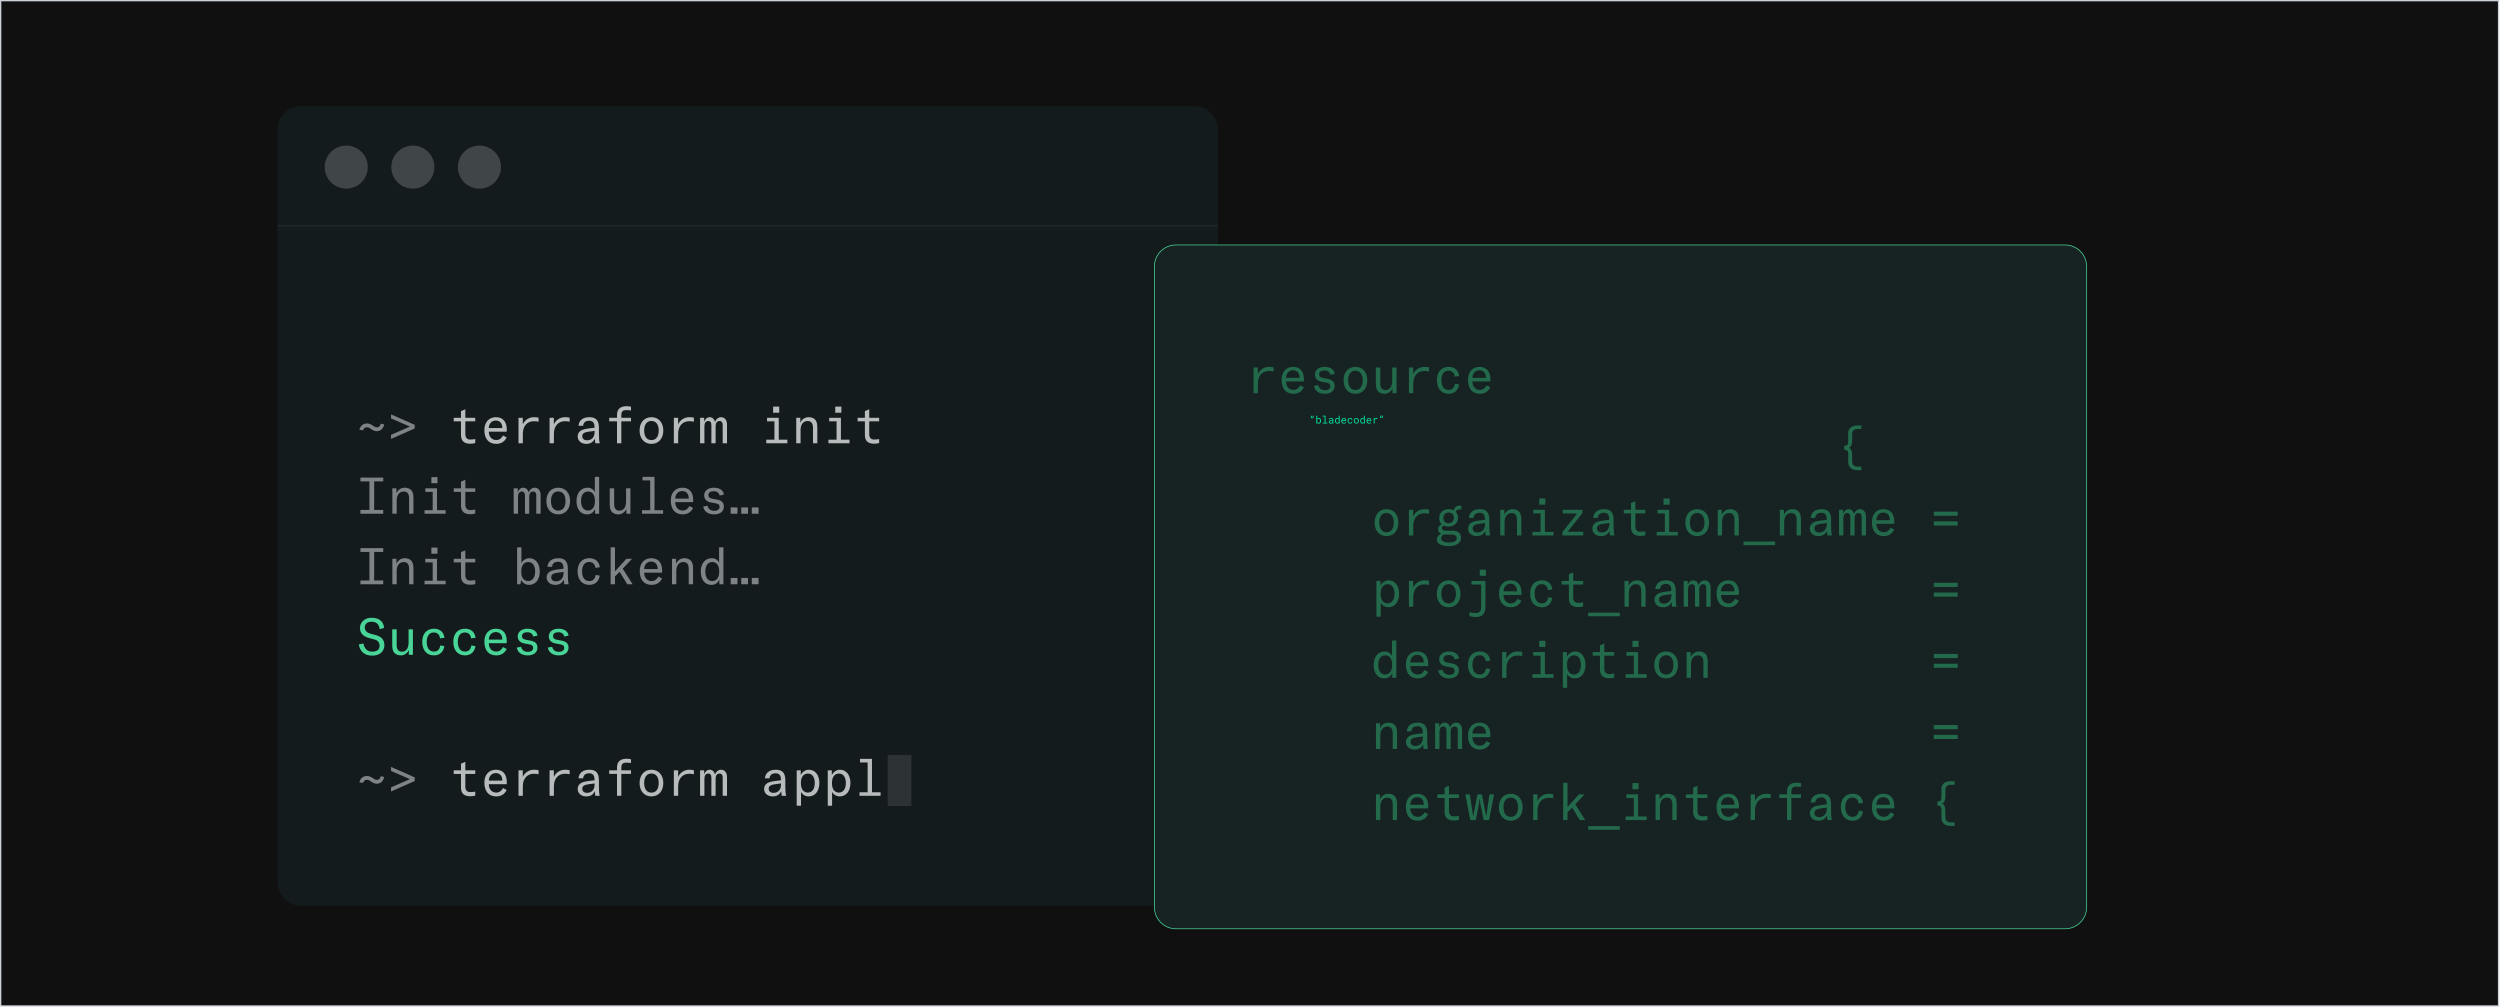
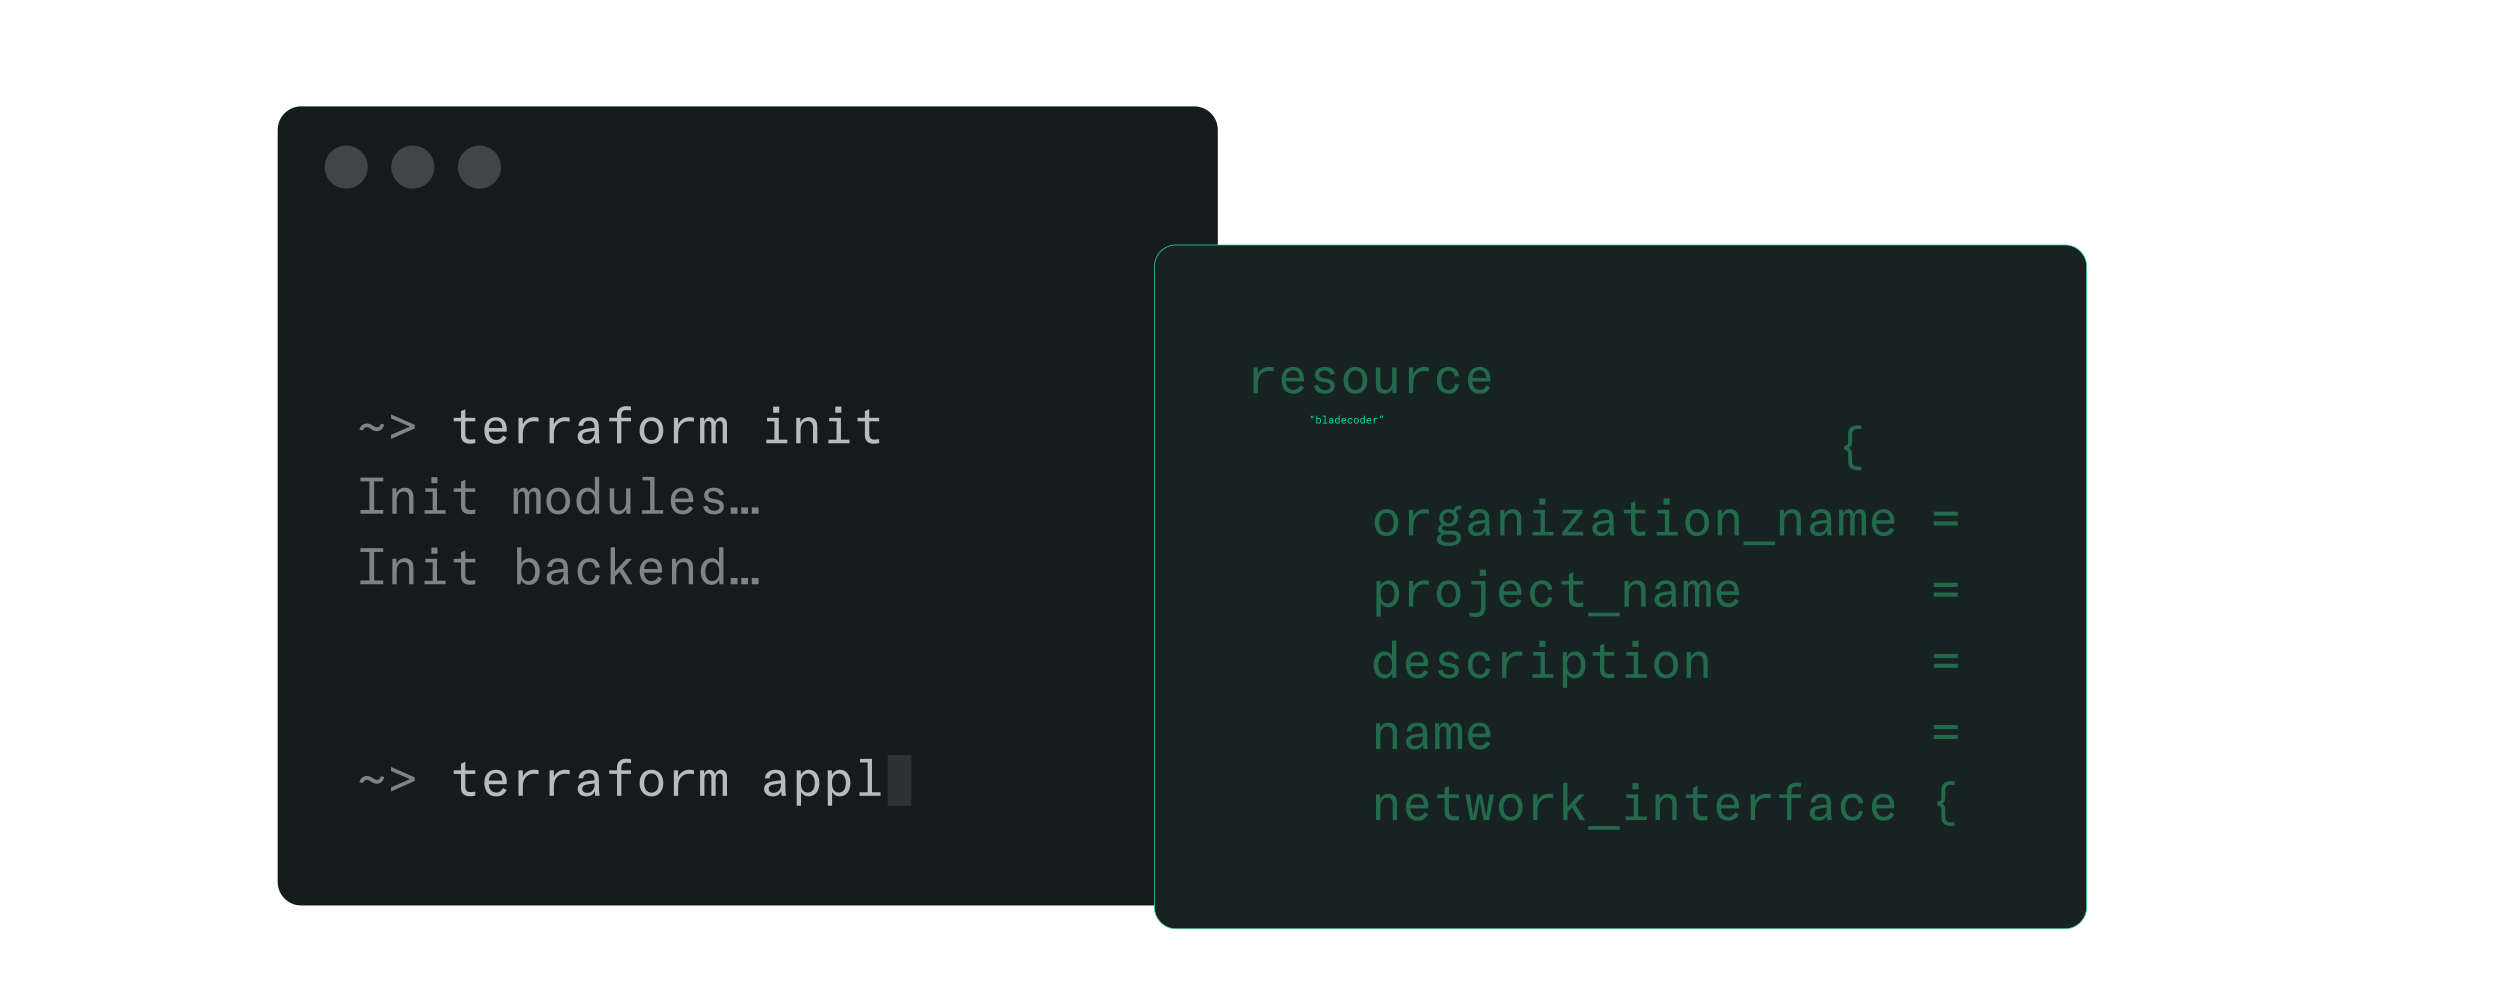
<svg xmlns="http://www.w3.org/2000/svg" width="1885" height="759" viewBox="0 0 1885 759" fill="none">
-   <rect x="0.5" y="0.5" width="1883.41" height="758" fill="#101010" stroke="#CAD0D5" />
-   <path d="M900.506 80.212H227.1C217.313 80.212 209.379 88.146 209.379 97.933V665.012C209.379 674.799 217.313 682.733 227.1 682.733H900.506C910.293 682.733 918.227 674.799 918.227 665.012V97.933C918.227 88.146 910.293 80.212 900.506 80.212Z" fill="#141B1D" />
  <path d="M900.506 80.212H227.1C217.313 80.212 209.379 88.146 209.379 97.933V665.012C209.379 674.799 217.313 682.733 227.1 682.733H900.506C910.293 682.733 918.227 674.799 918.227 665.012V97.933C918.227 88.146 910.293 80.212 900.506 80.212Z" fill="#141B1D" />
  <path d="M276.671 319.279C280.28 319.279 281.778 322.236 284.235 322.236C285.656 322.236 286.577 321.429 287.153 319.433L289.726 320.047C288.766 323.771 286.423 325.115 284.12 325.115C280.549 325.115 279.205 322.159 276.748 322.159C275.173 322.159 274.214 322.927 273.791 324.424L270.988 324.117C271.718 320.661 274.175 319.279 276.671 319.279ZM312.691 323.08L294.837 330.951V327.841L309.082 321.66L294.837 315.478V312.445L312.691 320.316V323.08ZM288.958 360.118V362.997H282.123V384.499H288.958V387.379H271.756V384.499H278.552V362.997H271.756V360.118H288.958ZM298.907 368.181V371.982C299.905 369.563 302.017 367.72 305.242 367.72C306.816 367.72 308.582 368.142 309.888 369.371C311.155 370.561 311.731 372.404 311.731 375.514V387.379H308.467V375.706C308.467 371.521 306.394 370.6 304.474 370.6C300.135 370.6 299.099 374.631 299.099 377.357V387.379H295.835V368.181H298.907ZM329.858 364.341H325.251V359.734H329.858V364.341ZM336.001 387.379H320.106V384.691H326.249V370.868H320.682V368.181H329.513V384.691H336.001V387.379ZM347.602 370.868H342.111V368.181H347.602V363.151L350.865 361.769V368.181H358.353V370.868H350.865V380.391C350.865 383.117 352.094 384.576 354.551 384.576C355.819 384.576 357.162 384.461 358.353 384.23V387.225C357.354 387.494 356.279 387.724 354.59 387.724C349.79 387.724 347.602 385.421 347.602 381.235V370.868ZM390.384 368.181V371.137C391.152 369.064 392.649 367.72 394.569 367.72C396.45 367.72 397.909 368.987 398.562 371.214C399.484 368.987 401.211 367.72 403.093 367.72C405.473 367.72 407.624 369.371 407.624 373.441V387.379H404.36V373.71C404.36 371.252 403.208 370.6 402.095 370.6C399.829 370.6 399.023 372.251 399.023 374.67V387.379H395.836V373.71C395.836 371.368 394.799 370.6 393.571 370.6C391.344 370.6 390.576 372.366 390.576 374.67V387.379H387.312V368.181H390.384ZM420.913 387.839C415.538 387.839 411.967 383.808 411.967 377.78C411.967 371.675 415.538 367.72 420.913 367.72C426.288 367.72 429.859 371.675 429.859 377.78C429.859 383.885 426.288 387.839 420.913 387.839ZM420.913 384.998C424.369 384.998 426.404 382.31 426.404 377.78C426.404 373.287 424.369 370.561 420.913 370.561C417.457 370.561 415.422 373.249 415.422 377.78C415.422 382.31 417.457 384.998 420.913 384.998ZM448.486 371.022V359.542H451.75V387.379H448.678V383.808C447.526 386.304 445.721 387.839 442.573 387.839C437.774 387.839 434.663 383.846 434.663 377.741C434.663 371.713 438.004 367.72 443.072 367.72C445.683 367.72 447.526 369.141 448.486 371.022ZM448.563 378.202V377.319C448.563 373.211 446.566 370.6 443.379 370.6C440.077 370.6 438.119 373.249 438.119 377.741C438.119 382.195 440.077 384.96 443.264 384.96C446.528 384.96 448.563 382.349 448.563 378.202ZM472.258 387.379V383.731C471.528 385.651 469.263 387.839 466.421 387.839C464.655 387.839 462.85 387.417 461.507 386.15C460.278 384.96 459.74 383.155 459.74 380.045V368.181H463.081V379.93C463.081 384.115 465.077 385.037 467.074 385.037C471.106 385.037 472.066 381.005 472.066 378.202V368.181H475.329V387.379H472.258ZM499.984 387.379H484.088V384.691H490.231V362.229H484.472V359.542H493.495V384.691H499.984V387.379ZM522.68 377.165C522.68 377.626 522.641 378.125 522.603 378.624H509.126C509.126 382.234 511.199 384.96 514.77 384.96C517.304 384.96 518.878 383.386 519.838 381.543L522.603 383.002C520.99 386.188 518.379 387.839 514.77 387.839C508.742 387.839 505.785 383.693 505.785 377.396C505.785 371.521 509.164 367.72 514.54 367.72C520.414 367.72 522.68 371.944 522.68 377.165ZM509.126 375.937H519.301C519.378 372.865 517.842 370.254 514.386 370.254C510.892 370.254 509.126 373.134 509.126 375.937ZM538.466 387.839C533.936 387.839 530.864 385.728 530.211 381.927L533.513 381.351C533.974 383.769 535.779 385.152 538.582 385.152C541.154 385.152 542.575 383.885 542.575 382.234C542.575 380.544 541.538 379.853 539.81 379.546L536.047 378.855C532.784 378.24 530.941 376.397 530.941 373.479C530.941 370.177 533.705 367.72 538.236 367.72C542.536 367.72 545.454 369.678 545.838 372.903L542.613 373.633C542.191 371.713 540.693 370.369 538.082 370.369C535.625 370.369 534.128 371.444 534.128 373.326C534.128 374.938 535.203 375.706 537.084 376.052L540.808 376.743C544.264 377.396 545.8 379.162 545.8 381.965C545.8 385.421 543.151 387.839 538.466 387.839ZM550.948 382.579H556.055V387.379H550.948V382.579ZM558.896 382.579H564.003V387.379H558.896V382.579ZM566.844 382.579H571.951V387.379H566.844V382.579ZM288.958 413.281V416.161H282.123V437.663H288.958V440.542H271.756V437.663H278.552V416.161H271.756V413.281H288.958ZM298.907 421.344V425.146C299.905 422.727 302.017 420.884 305.242 420.884C306.816 420.884 308.582 421.306 309.888 422.535C311.155 423.725 311.731 425.568 311.731 428.678V440.542H308.467V428.87C308.467 424.685 306.394 423.763 304.474 423.763C300.135 423.763 299.099 427.795 299.099 430.521V440.542H295.835V421.344H298.907ZM329.858 417.505H325.251V412.897H329.858V417.505ZM336.001 440.542H320.106V437.855H326.249V424.032H320.682V421.344H329.513V437.855H336.001V440.542ZM347.602 424.032H342.111V421.344H347.602V416.314L350.865 414.932V421.344H358.353V424.032H350.865V433.554C350.865 436.28 352.094 437.739 354.551 437.739C355.819 437.739 357.162 437.624 358.353 437.394V440.389C357.354 440.658 356.279 440.888 354.59 440.888C349.79 440.888 347.602 438.584 347.602 434.399V424.032ZM389.885 412.705H393.148V424.685C394.185 422.458 396.489 420.884 399.061 420.884C404.014 420.884 406.971 425.069 406.971 430.905C406.971 436.895 403.938 441.003 398.946 441.003C396.374 441.003 393.993 439.582 392.956 437.24L392.38 440.542H389.885V412.705ZM393.071 430.483V431.481C393.071 435.474 394.953 438.123 398.178 438.123C401.519 438.123 403.515 435.282 403.515 430.905C403.515 426.643 401.634 423.763 398.255 423.763C394.991 423.763 393.071 426.336 393.071 430.483ZM428.17 428.87V434.053C428.17 437.125 428.362 439.122 428.823 440.542H425.405C425.252 439.467 425.137 438.2 425.098 437.048C423.831 439.736 421.758 441.003 418.609 441.003C414.808 441.003 412.159 438.661 412.159 435.359C412.159 433.362 413.08 431.826 414.846 430.828C416.113 430.137 418.187 429.638 421.374 429.254L424.868 428.832V428.486C424.868 425.069 423.601 423.571 420.759 423.571C418.033 423.571 416.421 424.954 416.267 427.373H412.773C413.119 423.264 416.113 420.884 420.99 420.884C425.943 420.884 428.17 423.341 428.17 428.87ZM424.906 432.172V431.212L420.337 431.826C416.997 432.287 415.614 433.247 415.614 435.167C415.614 437.125 416.958 438.315 419.224 438.315C422.679 438.315 424.906 435.935 424.906 432.172ZM444.339 441.003C438.503 441.003 435.508 436.588 435.508 430.828C435.508 425.107 438.426 420.884 444.454 420.884C448.716 420.884 451.788 423.341 452.249 427.757L448.908 428.14C448.563 425.299 446.95 423.725 444.224 423.725C440.692 423.725 438.887 426.566 438.887 430.79C438.887 435.167 440.692 438.123 444.339 438.123C447.142 438.123 448.64 436.434 449.1 433.516L452.21 434.015C451.596 437.931 449.1 441.003 444.339 441.003ZM477.019 440.542H472.987L467.189 431.135L463.695 434.668V440.542H460.432V412.705H463.695V430.79L472.296 421.344H476.558L469.531 428.755L477.019 440.542ZM499.254 430.329C499.254 430.79 499.216 431.289 499.178 431.788H485.701C485.701 435.397 487.774 438.123 491.345 438.123C493.879 438.123 495.453 436.549 496.413 434.706L499.178 436.165C497.565 439.352 494.954 441.003 491.345 441.003C485.317 441.003 482.36 436.856 482.36 430.559C482.36 424.685 485.739 420.884 491.114 420.884C496.989 420.884 499.254 425.107 499.254 430.329ZM485.701 429.1H495.875C495.952 426.029 494.416 423.418 490.961 423.418C487.467 423.418 485.701 426.297 485.701 429.1ZM509.74 421.344V425.146C510.739 422.727 512.85 420.884 516.076 420.884C517.65 420.884 519.416 421.306 520.721 422.535C521.989 423.725 522.564 425.568 522.564 428.678V440.542H519.301V428.87C519.301 424.685 517.227 423.763 515.308 423.763C510.969 423.763 509.932 427.795 509.932 430.521V440.542H506.669V421.344H509.74ZM542.191 424.186V412.705H545.454V440.542H542.383V436.972C541.231 439.467 539.426 441.003 536.278 441.003C531.478 441.003 528.368 437.01 528.368 430.905C528.368 424.877 531.709 420.884 536.777 420.884C539.388 420.884 541.231 422.304 542.191 424.186ZM542.268 431.366V430.483C542.268 426.374 540.271 423.763 537.084 423.763C533.782 423.763 531.824 426.413 531.824 430.905C531.824 435.359 533.782 438.123 536.969 438.123C540.233 438.123 542.268 435.512 542.268 431.366ZM550.948 435.743H556.055V440.542H550.948V435.743ZM558.896 435.743H564.003V440.542H558.896V435.743ZM566.844 435.743H571.951V440.542H566.844V435.743ZM276.671 585.097C280.28 585.097 281.778 588.054 284.235 588.054C285.656 588.054 286.577 587.247 287.153 585.251L289.726 585.865C288.766 589.59 286.423 590.933 284.12 590.933C280.549 590.933 279.205 587.977 276.748 587.977C275.173 587.977 274.214 588.745 273.791 590.242L270.988 589.935C271.718 586.479 274.175 585.097 276.671 585.097ZM312.691 588.898L294.837 596.77V593.66L309.082 587.478L294.837 581.296V578.263L312.691 586.134V588.898Z" fill="#7E8385" />
  <path d="M347.592 317.707H342.102V315.019H347.592V309.989L350.856 308.607V315.019H358.343V317.707H350.856V327.229C350.856 329.955 352.085 331.414 354.542 331.414C355.809 331.414 357.153 331.299 358.343 331.068V334.063C357.345 334.332 356.27 334.562 354.58 334.562C349.781 334.562 347.592 332.259 347.592 328.074V317.707ZM382.115 324.004C382.115 324.464 382.076 324.963 382.038 325.463H368.561C368.561 329.072 370.634 331.798 374.205 331.798C376.739 331.798 378.313 330.224 379.273 328.381L382.038 329.84C380.425 333.027 377.814 334.678 374.205 334.678C368.177 334.678 365.22 330.531 365.22 324.234C365.22 318.359 368.599 314.558 373.975 314.558C379.849 314.558 382.115 318.782 382.115 324.004ZM368.561 322.775H378.736C378.813 319.703 377.277 317.092 373.821 317.092C370.327 317.092 368.561 319.972 368.561 322.775ZM394.175 315.019V320.01C395.481 316.977 398.629 314.558 402.622 314.558C404.005 314.558 405.272 314.712 406.078 314.942V317.975C405.31 317.783 403.89 317.591 402.507 317.591C397.9 317.591 394.214 320.817 394.214 327.075V334.217H390.95V315.019H394.175ZM417.601 315.019V320.01C418.907 316.977 422.055 314.558 426.048 314.558C427.431 314.558 428.698 314.712 429.504 314.942V317.975C428.736 317.783 427.315 317.591 425.933 317.591C421.326 317.591 417.64 320.817 417.64 327.075V334.217H414.376V315.019H417.601ZM451.586 322.545V327.728C451.586 330.8 451.778 332.796 452.239 334.217H448.822C448.668 333.142 448.553 331.875 448.515 330.723C447.248 333.411 445.174 334.678 442.026 334.678C438.225 334.678 435.575 332.335 435.575 329.033C435.575 327.037 436.497 325.501 438.263 324.503C439.53 323.812 441.604 323.312 444.79 322.928L448.284 322.506V322.161C448.284 318.743 447.017 317.246 444.176 317.246C441.45 317.246 439.837 318.628 439.684 321.047H436.19C436.535 316.939 439.53 314.558 444.406 314.558C449.359 314.558 451.586 317.016 451.586 322.545ZM448.323 325.847V324.887L443.754 325.501C440.413 325.962 439.031 326.922 439.031 328.841C439.031 330.8 440.375 331.99 442.64 331.99C446.096 331.99 448.323 329.609 448.323 325.847ZM468.485 315.019H475.78V317.668H468.485V334.217H465.221V317.668H459.347V315.019H465.221V312.907C465.221 308.53 467.679 306.265 472.44 306.265C473.553 306.265 474.475 306.38 475.78 306.649V309.528C474.936 309.413 473.899 309.221 472.44 309.221C469.522 309.221 468.485 310.219 468.485 313.138V315.019ZM491.182 334.678C485.806 334.678 482.235 330.646 482.235 324.618C482.235 318.513 485.806 314.558 491.182 314.558C496.557 314.558 500.128 318.513 500.128 324.618C500.128 330.723 496.557 334.678 491.182 334.678ZM491.182 331.836C494.637 331.836 496.672 329.149 496.672 324.618C496.672 320.126 494.637 317.399 491.182 317.399C487.726 317.399 485.691 320.087 485.691 324.618C485.691 329.149 487.726 331.836 491.182 331.836ZM511.305 315.019V320.01C512.61 316.977 515.759 314.558 519.752 314.558C521.134 314.558 522.401 314.712 523.208 314.942V317.975C522.44 317.783 521.019 317.591 519.637 317.591C515.029 317.591 511.343 320.817 511.343 327.075V334.217H508.08V315.019H511.305ZM530.931 315.019V317.975C531.699 315.902 533.196 314.558 535.116 314.558C536.998 314.558 538.457 315.825 539.109 318.052C540.031 315.825 541.759 314.558 543.64 314.558C546.021 314.558 548.171 316.209 548.171 320.279V334.217H544.907V320.548C544.907 318.091 543.755 317.438 542.642 317.438C540.377 317.438 539.57 319.089 539.57 321.508V334.217H536.383V320.548C536.383 318.206 535.347 317.438 534.118 317.438C531.891 317.438 531.123 319.204 531.123 321.508V334.217H527.859V315.019H530.931ZM587.536 311.179H582.928V306.572H587.536V311.179ZM593.679 334.217H577.783V331.529H583.926V317.707H578.359V315.019H587.19V331.529H593.679V334.217ZM603.434 315.019V318.82C604.433 316.401 606.545 314.558 609.77 314.558C611.344 314.558 613.11 314.981 614.416 316.209C615.683 317.399 616.259 319.242 616.259 322.353V334.217H612.995V322.545C612.995 318.359 610.922 317.438 609.002 317.438C604.663 317.438 603.626 321.469 603.626 324.196V334.217H600.363V315.019H603.434ZM634.388 311.179H629.78V306.572H634.388V311.179ZM640.531 334.217H624.635V331.529H630.778V317.707H625.211V315.019H634.042V331.529H640.531V334.217ZM652.129 317.707H646.639V315.019H652.129V309.989L655.393 308.607V315.019H662.88V317.707H655.393V327.229C655.393 329.955 656.622 331.414 659.079 331.414C660.346 331.414 661.69 331.299 662.88 331.068V334.063C661.882 334.332 660.807 334.562 659.117 334.562C654.318 334.562 652.129 332.259 652.129 328.074V317.707ZM347.592 583.525H342.102V580.837H347.592V575.807L350.856 574.425V580.837H358.343V583.525H350.856V593.047C350.856 595.773 352.085 597.232 354.542 597.232C355.809 597.232 357.153 597.117 358.343 596.887V599.881C357.345 600.15 356.27 600.381 354.58 600.381C349.781 600.381 347.592 598.077 347.592 593.892V583.525ZM382.115 589.822C382.115 590.282 382.076 590.782 382.038 591.281H368.561C368.561 594.89 370.634 597.616 374.205 597.616C376.739 597.616 378.313 596.042 379.273 594.199L382.038 595.658C380.425 598.845 377.814 600.496 374.205 600.496C368.177 600.496 365.22 596.349 365.22 590.052C365.22 584.178 368.599 580.376 373.975 580.376C379.849 580.376 382.115 584.6 382.115 589.822ZM368.561 588.593H378.736C378.813 585.521 377.277 582.91 373.821 582.91C370.327 582.91 368.561 585.79 368.561 588.593ZM394.175 580.837V585.829C395.481 582.795 398.629 580.376 402.622 580.376C404.005 580.376 405.272 580.53 406.078 580.76V583.794C405.31 583.602 403.89 583.41 402.507 583.41C397.9 583.41 394.214 586.635 394.214 592.893V600.035H390.95V580.837H394.175ZM417.601 580.837V585.829C418.907 582.795 422.055 580.376 426.048 580.376C427.431 580.376 428.698 580.53 429.504 580.76V583.794C428.736 583.602 427.315 583.41 425.933 583.41C421.326 583.41 417.64 586.635 417.64 592.893V600.035H414.376V580.837H417.601ZM451.586 588.363V593.546C451.586 596.618 451.778 598.614 452.239 600.035H448.822C448.668 598.96 448.553 597.693 448.515 596.541C447.248 599.229 445.174 600.496 442.026 600.496C438.225 600.496 435.575 598.154 435.575 594.852C435.575 592.855 436.497 591.319 438.263 590.321C439.53 589.63 441.604 589.131 444.79 588.747L448.284 588.324V587.979C448.284 584.561 447.017 583.064 444.176 583.064C441.45 583.064 439.837 584.446 439.684 586.865H436.19C436.535 582.757 439.53 580.376 444.406 580.376C449.359 580.376 451.586 582.834 451.586 588.363ZM448.323 591.665V590.705L443.754 591.319C440.413 591.78 439.031 592.74 439.031 594.66C439.031 596.618 440.375 597.808 442.64 597.808C446.096 597.808 448.323 595.427 448.323 591.665ZM468.485 580.837H475.78V583.486H468.485V600.035H465.221V583.486H459.347V580.837H465.221V578.725C465.221 574.348 467.679 572.083 472.44 572.083C473.553 572.083 474.475 572.198 475.78 572.467V575.346C474.936 575.231 473.899 575.039 472.44 575.039C469.522 575.039 468.485 576.038 468.485 578.956V580.837ZM491.182 600.496C485.806 600.496 482.235 596.464 482.235 590.436C482.235 584.331 485.806 580.376 491.182 580.376C496.557 580.376 500.128 584.331 500.128 590.436C500.128 596.541 496.557 600.496 491.182 600.496ZM491.182 597.655C494.637 597.655 496.672 594.967 496.672 590.436C496.672 585.944 494.637 583.218 491.182 583.218C487.726 583.218 485.691 585.905 485.691 590.436C485.691 594.967 487.726 597.655 491.182 597.655ZM511.305 580.837V585.829C512.61 582.795 515.759 580.376 519.752 580.376C521.134 580.376 522.401 580.53 523.208 580.76V583.794C522.44 583.602 521.019 583.41 519.637 583.41C515.029 583.41 511.343 586.635 511.343 592.893V600.035H508.08V580.837H511.305ZM530.931 580.837V583.794C531.699 581.72 533.196 580.376 535.116 580.376C536.998 580.376 538.457 581.643 539.109 583.87C540.031 581.643 541.759 580.376 543.64 580.376C546.021 580.376 548.171 582.027 548.171 586.097V600.035H544.907V586.366C544.907 583.909 543.755 583.256 542.642 583.256C540.377 583.256 539.57 584.907 539.57 587.326V600.035H536.383V586.366C536.383 584.024 535.347 583.256 534.118 583.256C531.891 583.256 531.123 585.022 531.123 587.326V600.035H527.859V580.837H530.931ZM592.143 588.363V593.546C592.143 596.618 592.335 598.614 592.796 600.035H589.379C589.225 598.96 589.11 597.693 589.071 596.541C587.804 599.229 585.731 600.496 582.583 600.496C578.781 600.496 576.132 598.154 576.132 594.852C576.132 592.855 577.054 591.319 578.82 590.321C580.087 589.63 582.16 589.131 585.347 588.747L588.841 588.324V587.979C588.841 584.561 587.574 583.064 584.733 583.064C582.007 583.064 580.394 584.446 580.24 586.865H576.746C577.092 582.757 580.087 580.376 584.963 580.376C589.916 580.376 592.143 582.834 592.143 588.363ZM588.879 591.665V590.705L584.31 591.319C580.97 591.78 579.588 592.74 579.588 594.66C579.588 596.618 580.932 597.808 583.197 597.808C586.653 597.808 588.879 595.427 588.879 591.665ZM600.708 580.837H603.78V584.408C604.778 582.296 607.082 580.376 609.808 580.376C614.838 580.376 617.795 584.561 617.795 590.398C617.795 596.387 614.723 600.496 609.616 600.496C607.236 600.496 604.855 599.037 603.972 597.002V607.522H600.708V580.837ZM603.895 589.937V590.858C603.895 594.928 605.853 597.616 609.079 597.616C612.419 597.616 614.339 594.775 614.339 590.398C614.339 586.136 612.573 583.256 609.194 583.256C605.969 583.256 603.895 585.829 603.895 589.937ZM624.136 580.837H627.207V584.408C628.206 582.296 630.51 580.376 633.236 580.376C638.266 580.376 641.222 584.561 641.222 590.398C641.222 596.387 638.15 600.496 633.044 600.496C630.663 600.496 628.283 599.037 627.399 597.002V607.522H624.136V580.837ZM627.323 589.937V590.858C627.323 594.928 629.281 597.616 632.506 597.616C635.847 597.616 637.766 594.775 637.766 590.398C637.766 586.136 636 583.256 632.621 583.256C629.396 583.256 627.323 585.829 627.323 589.937ZM663.955 600.035H648.059V597.347H654.203V574.886H648.443V572.198H657.466V597.347H663.955V600.035Z" fill="#B8BBBC" />
-   <path d="M280.657 494.359C274.091 494.359 271.211 490.366 270.559 485.874L274.014 485.182C274.629 488.446 276.472 491.364 280.618 491.364C283.191 491.364 286.186 490.481 286.186 487.025C286.186 483.416 283.92 482.572 281.77 481.996L278.123 481.036C274.283 479.999 271.403 477.695 271.403 473.472C271.403 469.44 274.782 465.792 280.081 465.792C285.072 465.792 289.104 467.866 289.641 473.433L286.224 474.432C285.879 470.131 283.114 468.787 280.196 468.787C276.203 468.787 275.051 471.13 275.051 473.165C275.051 475.583 276.932 477.119 279.236 477.772L282.73 478.694C286.378 479.653 289.833 481.266 289.833 486.526C289.833 490.366 287.146 494.359 280.657 494.359ZM308.268 493.706V490.059C307.538 491.979 305.273 494.167 302.432 494.167C300.665 494.167 298.861 493.745 297.517 492.478C296.288 491.287 295.751 489.483 295.751 486.373V474.508H299.091V486.258C299.091 490.443 301.088 491.364 303.084 491.364C307.116 491.364 308.076 487.333 308.076 484.53V474.508H311.34V493.706H308.268ZM327.201 494.167C321.365 494.167 318.37 489.752 318.37 483.992C318.37 478.271 321.289 474.048 327.317 474.048C331.579 474.048 334.65 476.505 335.111 480.921L331.771 481.304C331.425 478.463 329.812 476.889 327.086 476.889C323.554 476.889 321.749 479.73 321.749 483.954C321.749 488.331 323.554 491.287 327.201 491.287C330.004 491.287 331.502 489.598 331.963 486.68L335.073 487.179C334.458 491.095 331.963 494.167 327.201 494.167ZM350.628 494.167C344.792 494.167 341.797 489.752 341.797 483.992C341.797 478.271 344.715 474.048 350.743 474.048C355.005 474.048 358.077 476.505 358.537 480.921L355.197 481.304C354.851 478.463 353.239 476.889 350.513 476.889C346.98 476.889 345.176 479.73 345.176 483.954C345.176 488.331 346.98 491.287 350.628 491.287C353.431 491.287 354.928 489.598 355.389 486.68L358.499 487.179C357.885 491.095 355.389 494.167 350.628 494.167ZM382.117 483.493C382.117 483.954 382.078 484.453 382.04 484.952H368.563C368.563 488.561 370.636 491.287 374.207 491.287C376.741 491.287 378.316 489.713 379.276 487.87L382.04 489.329C380.427 492.516 377.817 494.167 374.207 494.167C368.179 494.167 365.223 490.02 365.223 483.723C365.223 477.849 368.601 474.048 373.977 474.048C379.851 474.048 382.117 478.271 382.117 483.493ZM368.563 482.264H378.738C378.815 479.193 377.279 476.582 373.823 476.582C370.329 476.582 368.563 479.461 368.563 482.264ZM397.902 494.167C393.371 494.167 390.3 492.055 389.647 488.254L392.949 487.678C393.41 490.097 395.214 491.479 398.017 491.479C400.59 491.479 402.01 490.212 402.01 488.561C402.01 486.872 400.974 486.181 399.246 485.874L395.483 485.182C392.219 484.568 390.376 482.725 390.376 479.807C390.376 476.505 393.141 474.048 397.672 474.048C401.972 474.048 404.89 476.006 405.274 479.231L402.049 479.961C401.626 478.041 400.129 476.697 397.518 476.697C395.061 476.697 393.563 477.772 393.563 479.653C393.563 481.266 394.638 482.034 396.52 482.38L400.244 483.071C403.7 483.723 405.236 485.49 405.236 488.293C405.236 491.748 402.586 494.167 397.902 494.167ZM421.328 494.167C416.797 494.167 413.726 492.055 413.073 488.254L416.375 487.678C416.836 490.097 418.64 491.479 421.443 491.479C424.016 491.479 425.436 490.212 425.436 488.561C425.436 486.872 424.4 486.181 422.672 485.874L418.909 485.182C415.645 484.568 413.802 482.725 413.802 479.807C413.802 476.505 416.567 474.048 421.098 474.048C425.398 474.048 428.316 476.006 428.7 479.231L425.475 479.961C425.052 478.041 423.555 476.697 420.944 476.697C418.487 476.697 416.989 477.772 416.989 479.653C416.989 481.266 418.064 482.034 419.946 482.38L423.67 483.071C427.126 483.723 428.662 485.49 428.662 488.293C428.662 491.748 426.012 494.167 421.328 494.167Z" fill="#48D597" />
  <path d="M687.194 607.714H669.34V569.318H687.194V607.714Z" fill="#2D3335" />
-   <path d="M209.379 170.294H918.227" stroke="#2D3335" stroke-width="0.564" />
  <path d="M311.276 142.237C320.247 142.237 327.52 134.964 327.52 125.992C327.52 117.021 320.247 109.748 311.276 109.748C302.304 109.748 295.031 117.021 295.031 125.992C295.031 134.964 302.304 142.237 311.276 142.237Z" fill="#404647" />
  <path d="M361.494 142.237C370.466 142.237 377.739 134.964 377.739 125.992C377.739 117.021 370.466 109.748 361.494 109.748C352.523 109.748 345.25 117.021 345.25 125.992C345.25 134.964 352.523 142.237 361.494 142.237Z" fill="#404647" />
  <path d="M261.057 142.237C270.028 142.237 277.301 134.964 277.301 125.992C277.301 117.021 270.028 109.748 261.057 109.748C252.085 109.748 244.812 117.021 244.812 125.992C244.812 134.964 252.085 142.237 261.057 142.237Z" fill="#404647" />
  <path d="M1557.1 184.695H886.651C877.679 184.695 870.406 192.034 870.406 201.087V683.913C870.406 692.966 877.679 700.305 886.651 700.305H1557.1C1566.07 700.305 1573.35 692.966 1573.35 683.913V201.087C1573.35 192.034 1566.07 184.695 1557.1 184.695Z" fill="#162322" />
  <path d="M1557.1 184.695H886.651C877.679 184.695 870.406 192.034 870.406 201.087V683.913C870.406 692.966 877.679 700.305 886.651 700.305H1557.1C1566.07 700.305 1573.35 692.966 1573.35 683.913V201.087C1573.35 192.034 1566.07 184.695 1557.1 184.695Z" stroke="#48D597" stroke-width="0.564" />
  <path d="M948.417 277.088V282.125C949.722 279.064 952.871 276.623 956.864 276.623C958.246 276.623 959.513 276.778 960.319 277.011V280.072C959.551 279.878 958.131 279.684 956.749 279.684C952.141 279.684 948.455 282.939 948.455 289.254V296.461H945.191V277.088H948.417ZM983.208 286.155C983.208 286.62 983.169 287.123 983.131 287.627H969.654C969.654 291.269 971.727 294.02 975.298 294.02C977.832 294.02 979.407 292.431 980.367 290.572L983.131 292.044C981.518 295.26 978.907 296.926 975.298 296.926C969.27 296.926 966.314 292.741 966.314 286.387C966.314 280.459 969.692 276.623 975.068 276.623C980.942 276.623 983.208 280.885 983.208 286.155ZM969.654 284.915H979.829C979.906 281.815 978.37 279.18 974.914 279.18C971.42 279.18 969.654 282.086 969.654 284.915ZM998.993 296.926C994.462 296.926 991.391 294.795 990.738 290.959L994.04 290.378C994.501 292.819 996.305 294.214 999.108 294.214C1001.68 294.214 1003.1 292.935 1003.1 291.269C1003.1 289.564 1002.06 288.867 1000.34 288.557L996.574 287.859C993.31 287.239 991.467 285.38 991.467 282.435C991.467 279.103 994.232 276.623 998.763 276.623C1003.06 276.623 1005.98 278.599 1006.37 281.854L1003.14 282.59C1002.72 280.653 1001.22 279.297 998.609 279.297C996.152 279.297 994.654 280.382 994.654 282.28C994.654 283.907 995.729 284.682 997.611 285.031L1001.34 285.728C1004.79 286.387 1006.33 288.169 1006.33 290.998C1006.33 294.485 1003.68 296.926 998.993 296.926ZM1022 296.926C1016.62 296.926 1013.05 292.858 1013.05 286.775C1013.05 280.614 1016.62 276.623 1022 276.623C1027.37 276.623 1030.94 280.614 1030.94 286.775C1030.94 292.935 1027.37 296.926 1022 296.926ZM1022 294.059C1025.45 294.059 1027.49 291.346 1027.49 286.775C1027.49 282.241 1025.45 279.49 1022 279.49C1018.54 279.49 1016.51 282.203 1016.51 286.775C1016.51 291.346 1018.54 294.059 1022 294.059ZM1049.92 296.461V292.78C1049.19 294.717 1046.92 296.926 1044.08 296.926C1042.31 296.926 1040.51 296.5 1039.16 295.221C1037.94 294.02 1037.4 292.199 1037.4 289.061V277.088H1040.74V288.944C1040.74 293.168 1042.74 294.097 1044.73 294.097C1048.76 294.097 1049.72 290.029 1049.72 287.201V277.088H1052.99V296.461H1049.92ZM1065.55 277.088V282.125C1066.85 279.064 1070 276.623 1073.99 276.623C1075.38 276.623 1076.64 276.778 1077.45 277.011V280.072C1076.68 279.878 1075.26 279.684 1073.88 279.684C1069.27 279.684 1065.59 282.939 1065.59 289.254V296.461H1062.32V277.088H1065.55ZM1092.27 296.926C1086.44 296.926 1083.44 292.47 1083.44 286.658C1083.44 280.885 1086.36 276.623 1092.39 276.623C1096.65 276.623 1099.72 279.103 1100.18 283.559L1096.84 283.946C1096.5 281.079 1094.89 279.49 1092.16 279.49C1088.63 279.49 1086.82 282.358 1086.82 286.62C1086.82 291.037 1088.63 294.02 1092.27 294.02C1095.08 294.02 1096.58 292.315 1097.04 289.37L1100.15 289.874C1099.53 293.826 1097.04 296.926 1092.27 296.926ZM1123.76 286.155C1123.76 286.62 1123.73 287.123 1123.69 287.627H1110.21C1110.21 291.269 1112.28 294.02 1115.85 294.02C1118.39 294.02 1119.96 292.431 1120.92 290.572L1123.69 292.044C1122.07 295.26 1119.46 296.926 1115.85 296.926C1109.83 296.926 1106.87 292.741 1106.87 286.387C1106.87 280.459 1110.25 276.623 1115.62 276.623C1121.5 276.623 1123.76 280.885 1123.76 286.155ZM1110.21 284.915H1120.39C1120.46 281.815 1118.93 279.18 1115.47 279.18C1111.98 279.18 1110.21 282.086 1110.21 284.915ZM1403.46 354.525H1400.46C1396.2 354.525 1393.59 352.2 1393.59 348.752V343.212C1393.59 340.926 1393.4 339.143 1390.52 339.143V336.121C1393.43 336.121 1393.55 334.649 1393.55 332.208V326.551C1393.55 323.103 1396.16 320.778 1400.42 320.778H1403.46V323.49H1400.42C1397.93 323.49 1396.54 325.001 1396.54 327.365V331.82C1396.54 334.455 1396.2 336.78 1394.05 337.593C1396.2 338.562 1396.51 341.081 1396.51 343.638V347.938C1396.51 350.302 1397.97 351.813 1400.46 351.813H1403.46V354.525ZM1045.42 404.22C1040.05 404.22 1036.48 400.152 1036.48 394.069C1036.48 387.909 1040.05 383.918 1045.42 383.918C1050.8 383.918 1054.37 387.909 1054.37 394.069C1054.37 400.23 1050.8 404.22 1045.42 404.22ZM1045.42 401.353C1048.88 401.353 1050.91 398.641 1050.91 394.069C1050.91 389.536 1048.88 386.785 1045.42 386.785C1041.97 386.785 1039.93 389.497 1039.93 394.069C1039.93 398.641 1041.97 401.353 1045.42 401.353ZM1065.55 384.383V389.42C1066.85 386.359 1070 383.918 1073.99 383.918C1075.38 383.918 1076.64 384.073 1077.45 384.305V387.366C1076.68 387.172 1075.26 386.979 1073.88 386.979C1069.27 386.979 1065.59 390.233 1065.59 396.549V403.755H1062.32V384.383H1065.55ZM1100.45 384.073C1099.03 384.073 1098.15 384.654 1097.61 385.933C1098.73 387.056 1099.34 388.606 1099.34 390.427C1099.34 394.379 1096.42 397.053 1092.12 397.053C1090.78 397.053 1089.55 396.781 1088.55 396.278C1087.74 396.665 1087.21 397.324 1087.21 398.215C1087.21 399.416 1088.2 400.152 1090.39 400.152H1095.35C1099.34 400.152 1101.61 402.128 1101.61 405.422C1101.61 409.49 1098.11 411.776 1092.12 411.776C1086.67 411.776 1083.41 409.877 1083.41 406.855C1083.41 404.763 1084.71 403.213 1086.75 402.516C1085.17 401.857 1084.33 400.695 1084.33 399.067C1084.33 397.285 1085.33 395.968 1087.09 395.309C1085.86 394.185 1085.17 392.558 1085.17 390.621C1085.17 386.669 1088.05 383.918 1092.31 383.918C1093.73 383.918 1094.96 384.228 1096 384.77C1096.69 382.484 1098.26 381.206 1100.65 381.206C1101.07 381.206 1101.53 381.244 1101.87 381.361V384.228C1101.3 384.15 1100.95 384.073 1100.45 384.073ZM1092.16 394.534C1094.54 394.534 1096.27 392.791 1096.27 390.427C1096.27 388.102 1094.62 386.436 1092.27 386.436C1089.89 386.436 1088.24 388.141 1088.24 390.543C1088.24 392.907 1089.86 394.534 1092.16 394.534ZM1094.62 403.058H1090.28C1089.7 403.058 1089.16 403.019 1088.67 402.981C1087.4 403.562 1086.63 404.608 1086.63 405.925C1086.63 407.979 1088.51 409.064 1092.47 409.064C1096.58 409.064 1098.34 407.901 1098.34 405.77C1098.34 404.027 1097.11 403.058 1094.62 403.058ZM1122.96 391.977V397.208C1122.96 400.307 1123.15 402.322 1123.61 403.755H1120.19C1120.04 402.671 1119.92 401.392 1119.89 400.23C1118.62 402.942 1116.55 404.22 1113.4 404.22C1109.6 404.22 1106.95 401.857 1106.95 398.525C1106.95 396.51 1107.87 394.96 1109.63 393.953C1110.9 393.256 1112.97 392.752 1116.16 392.364L1119.66 391.938V391.589C1119.66 388.141 1118.39 386.63 1115.55 386.63C1112.82 386.63 1111.21 388.025 1111.06 390.466H1107.56C1107.91 386.32 1110.9 383.918 1115.78 383.918C1120.73 383.918 1122.96 386.398 1122.96 391.977ZM1119.69 395.309V394.34L1115.13 394.96C1111.78 395.425 1110.4 396.394 1110.4 398.331C1110.4 400.307 1111.75 401.508 1114.01 401.508C1117.47 401.508 1119.69 399.106 1119.69 395.309ZM1134.25 384.383V388.219C1135.25 385.778 1137.36 383.918 1140.59 383.918C1142.16 383.918 1143.93 384.344 1145.23 385.584C1146.5 386.785 1147.07 388.645 1147.07 391.783V403.755H1143.81V391.977C1143.81 387.754 1141.74 386.824 1139.82 386.824C1135.48 386.824 1134.44 390.892 1134.44 393.643V403.755H1131.18V384.383H1134.25ZM1165.2 380.508H1160.59V375.859H1165.2V380.508ZM1171.35 403.755H1155.45V401.043H1161.59V387.095H1156.03V384.383H1164.86V401.043H1171.35V403.755ZM1177.99 403.755V401.237L1189.24 387.172H1178.38V384.383H1193.16V386.824L1182.02 400.927H1193.73V403.755H1177.99ZM1216.66 391.977V397.208C1216.66 400.307 1216.85 402.322 1217.32 403.755H1213.9C1213.74 402.671 1213.63 401.392 1213.59 400.23C1212.32 402.942 1210.25 404.22 1207.1 404.22C1203.3 404.22 1200.65 401.857 1200.65 398.525C1200.65 396.51 1201.57 394.96 1203.34 393.953C1204.61 393.256 1206.68 392.752 1209.87 392.364L1213.36 391.938V391.589C1213.36 388.141 1212.09 386.63 1209.25 386.63C1206.53 386.63 1204.91 388.025 1204.76 390.466H1201.27C1201.61 386.32 1204.61 383.918 1209.48 383.918C1214.44 383.918 1216.66 386.398 1216.66 391.977ZM1213.4 395.309V394.34L1208.83 394.96C1205.49 395.425 1204.11 396.394 1204.11 398.331C1204.11 400.307 1205.45 401.508 1207.72 401.508C1211.17 401.508 1213.4 399.106 1213.4 395.309ZM1229.8 387.095H1224.31V384.383H1229.8V379.307L1233.06 377.912V384.383H1240.55V387.095H1233.06V396.704C1233.06 399.455 1234.29 400.927 1236.75 400.927C1238.01 400.927 1239.36 400.811 1240.55 400.578V403.6C1239.55 403.872 1238.47 404.104 1236.79 404.104C1231.99 404.104 1229.8 401.779 1229.8 397.556V387.095ZM1258.91 380.508H1254.3V375.859H1258.91V380.508ZM1265.05 403.755H1249.15V401.043H1255.3V387.095H1249.73V384.383H1258.56V401.043H1265.05V403.755ZM1279.68 404.22C1274.31 404.22 1270.74 400.152 1270.74 394.069C1270.74 387.909 1274.31 383.918 1279.68 383.918C1285.06 383.918 1288.63 387.909 1288.63 394.069C1288.63 400.23 1285.06 404.22 1279.68 404.22ZM1279.68 401.353C1283.14 401.353 1285.17 398.641 1285.17 394.069C1285.17 389.536 1283.14 386.785 1279.68 386.785C1276.23 386.785 1274.19 389.497 1274.19 394.069C1274.19 398.641 1276.23 401.353 1279.68 401.353ZM1298.23 384.383V388.219C1299.23 385.778 1301.34 383.918 1304.57 383.918C1306.14 383.918 1307.91 384.344 1309.21 385.584C1310.48 386.785 1311.06 388.645 1311.06 391.783V403.755H1307.79V391.977C1307.79 387.754 1305.72 386.824 1303.8 386.824C1299.46 386.824 1298.43 390.892 1298.43 393.643V403.755H1295.16V384.383H1298.23ZM1314.63 411.04V408.327H1338.44V411.04H1314.63ZM1345.09 384.383V388.219C1346.08 385.778 1348.2 383.918 1351.42 383.918C1352.99 383.918 1354.76 384.344 1356.07 385.584C1357.33 386.785 1357.91 388.645 1357.91 391.783V403.755H1354.65V391.977C1354.65 387.754 1352.57 386.824 1350.65 386.824C1346.31 386.824 1345.28 390.892 1345.28 393.643V403.755H1342.01V384.383H1345.09ZM1380.64 391.977V397.208C1380.64 400.307 1380.83 402.322 1381.3 403.755H1377.88C1377.72 402.671 1377.61 401.392 1377.57 400.23C1376.3 402.942 1374.23 404.22 1371.08 404.22C1367.28 404.22 1364.63 401.857 1364.63 398.525C1364.63 396.51 1365.55 394.96 1367.32 393.953C1368.59 393.256 1370.66 392.752 1373.85 392.364L1377.34 391.938V391.589C1377.34 388.141 1376.07 386.63 1373.23 386.63C1370.51 386.63 1368.89 388.025 1368.74 390.466H1365.25C1365.59 386.32 1368.59 383.918 1373.46 383.918C1378.42 383.918 1380.64 386.398 1380.64 391.977ZM1377.38 395.309V394.34L1372.81 394.96C1369.47 395.425 1368.09 396.394 1368.09 398.331C1368.09 400.307 1369.43 401.508 1371.7 401.508C1375.15 401.508 1377.38 399.106 1377.38 395.309ZM1389.71 384.383V387.366C1390.48 385.274 1391.98 383.918 1393.9 383.918C1395.78 383.918 1397.24 385.196 1397.89 387.444C1398.81 385.196 1400.54 383.918 1402.42 383.918C1404.8 383.918 1406.95 385.584 1406.95 389.691V403.755H1403.69V389.962C1403.69 387.482 1402.53 386.824 1401.42 386.824C1399.16 386.824 1398.35 388.49 1398.35 390.931V403.755H1395.16V389.962C1395.16 387.599 1394.13 386.824 1392.9 386.824C1390.67 386.824 1389.9 388.606 1389.9 390.931V403.755H1386.64V384.383H1389.71ZM1428.3 393.449C1428.3 393.914 1428.26 394.418 1428.22 394.922H1414.75C1414.75 398.564 1416.82 401.315 1420.39 401.315C1422.93 401.315 1424.5 399.726 1425.46 397.866L1428.22 399.339C1426.61 402.554 1424 404.22 1420.39 404.22C1414.36 404.22 1411.41 400.036 1411.41 393.682C1411.41 387.754 1414.79 383.918 1420.16 383.918C1426.04 383.918 1428.3 388.18 1428.3 393.449ZM1414.75 392.209H1424.92C1425 389.11 1423.46 386.475 1420.01 386.475C1416.51 386.475 1414.75 389.381 1414.75 392.209ZM1476.12 388.877H1458.07V385.778H1476.12V388.877ZM1476.12 396.239H1458.07V393.139H1476.12V396.239ZM1037.82 438.03H1040.89V441.633C1041.89 439.502 1044.19 437.565 1046.92 437.565C1051.95 437.565 1054.91 441.788 1054.91 447.678C1054.91 453.722 1051.83 457.868 1046.73 457.868C1044.35 457.868 1041.97 456.395 1041.08 454.342V464.958H1037.82V438.03ZM1041.01 447.213V448.143C1041.01 452.25 1042.97 454.962 1046.19 454.962C1049.53 454.962 1051.45 452.095 1051.45 447.678C1051.45 443.377 1049.68 440.471 1046.31 440.471C1043.08 440.471 1041.01 443.067 1041.01 447.213ZM1065.55 438.03V443.067C1066.85 440.006 1070 437.565 1073.99 437.565C1075.38 437.565 1076.64 437.72 1077.45 437.953V441.014C1076.68 440.82 1075.26 440.626 1073.88 440.626C1069.27 440.626 1065.59 443.881 1065.59 450.196V457.403H1062.32V438.03H1065.55ZM1092.27 457.868C1086.9 457.868 1083.33 453.799 1083.33 447.716C1083.33 441.556 1086.9 437.565 1092.27 437.565C1097.65 437.565 1101.22 441.556 1101.22 447.716C1101.22 453.877 1097.65 457.868 1092.27 457.868ZM1092.27 455.001C1095.73 455.001 1097.77 452.288 1097.77 447.716C1097.77 443.183 1095.73 440.432 1092.27 440.432C1088.82 440.432 1086.78 443.145 1086.78 447.716C1086.78 452.288 1088.82 455.001 1092.27 455.001ZM1120.35 434.156H1115.74V429.506H1120.35V434.156ZM1112.86 465.229C1111.02 465.229 1109.48 464.997 1108.02 464.532V461.665C1109.9 462.091 1110.9 462.207 1112.44 462.207C1115.43 462.207 1116.78 461.122 1116.78 457.287V440.742H1109.48V438.03H1120.04V457.48C1120.04 461.858 1118.35 465.229 1112.86 465.229ZM1147.19 447.097C1147.19 447.561 1147.15 448.065 1147.11 448.569H1133.64C1133.64 452.211 1135.71 454.962 1139.28 454.962C1141.81 454.962 1143.39 453.373 1144.35 451.514L1147.11 452.986C1145.5 456.202 1142.89 457.868 1139.28 457.868C1133.25 457.868 1130.3 453.683 1130.3 447.329C1130.3 441.401 1133.67 437.565 1139.05 437.565C1144.92 437.565 1147.19 441.827 1147.19 447.097ZM1133.64 445.857H1143.81C1143.89 442.757 1142.35 440.122 1138.9 440.122C1135.4 440.122 1133.64 443.028 1133.64 445.857ZM1162.55 457.868C1156.72 457.868 1153.72 453.412 1153.72 447.6C1153.72 441.827 1156.64 437.565 1162.67 437.565C1166.93 437.565 1170 440.045 1170.46 444.501L1167.12 444.888C1166.78 442.021 1165.16 440.432 1162.44 440.432C1158.91 440.432 1157.1 443.299 1157.1 447.561C1157.1 451.978 1158.91 454.962 1162.55 454.962C1165.36 454.962 1166.85 453.257 1167.31 450.312L1170.43 450.816C1169.81 454.768 1167.31 457.868 1162.55 457.868ZM1182.95 440.742H1177.45V438.03H1182.95V432.955L1186.21 431.56V438.03H1193.7V440.742H1186.21V450.351C1186.21 453.102 1187.44 454.574 1189.89 454.574C1191.16 454.574 1192.51 454.458 1193.7 454.226V457.248C1192.7 457.519 1191.62 457.751 1189.93 457.751C1185.13 457.751 1182.95 455.427 1182.95 451.204V440.742ZM1197.5 464.687V461.975H1221.31V464.687H1197.5ZM1227.95 438.03V441.866C1228.95 439.425 1231.06 437.565 1234.29 437.565C1235.86 437.565 1237.63 437.991 1238.94 439.231C1240.2 440.432 1240.78 442.292 1240.78 445.43V457.403H1237.51V445.624C1237.51 441.401 1235.44 440.471 1233.52 440.471C1229.18 440.471 1228.15 444.539 1228.15 447.29V457.403H1224.88V438.03H1227.95ZM1263.51 445.624V450.855C1263.51 453.954 1263.71 455.969 1264.17 457.403H1260.75C1260.6 456.318 1260.48 455.039 1260.44 453.877C1259.18 456.589 1257.1 457.868 1253.95 457.868C1250.15 457.868 1247.5 455.504 1247.5 452.172C1247.5 450.157 1248.42 448.608 1250.19 447.6C1251.46 446.903 1253.53 446.399 1256.72 446.012L1260.21 445.585V445.237C1260.21 441.788 1258.95 440.277 1256.1 440.277C1253.38 440.277 1251.77 441.672 1251.61 444.113H1248.12C1248.46 439.967 1251.46 437.565 1256.33 437.565C1261.29 437.565 1263.51 440.045 1263.51 445.624ZM1260.25 448.956V447.988L1255.68 448.608C1252.34 449.073 1250.96 450.041 1250.96 451.978C1250.96 453.954 1252.3 455.156 1254.57 455.156C1258.02 455.156 1260.25 452.753 1260.25 448.956ZM1272.58 438.03V441.014C1273.35 438.921 1274.84 437.565 1276.76 437.565C1278.65 437.565 1280.1 438.844 1280.76 441.091C1281.68 438.844 1283.41 437.565 1285.29 437.565C1287.67 437.565 1289.82 439.231 1289.82 443.338V457.403H1286.56V443.609C1286.56 441.13 1285.4 440.471 1284.29 440.471C1282.02 440.471 1281.22 442.137 1281.22 444.578V457.403H1278.03V443.609C1278.03 441.246 1276.99 440.471 1275.77 440.471C1273.54 440.471 1272.77 442.253 1272.77 444.578V457.403H1269.51V438.03H1272.58ZM1311.17 447.097C1311.17 447.561 1311.13 448.065 1311.1 448.569H1297.62C1297.62 452.211 1299.69 454.962 1303.26 454.962C1305.8 454.962 1307.37 453.373 1308.33 451.514L1311.1 452.986C1309.48 456.202 1306.87 457.868 1303.26 457.868C1297.24 457.868 1294.28 453.683 1294.28 447.329C1294.28 441.401 1297.66 437.565 1303.03 437.565C1308.91 437.565 1311.17 441.827 1311.17 447.097ZM1297.62 445.857H1307.79C1307.87 442.757 1306.33 440.122 1302.88 440.122C1299.39 440.122 1297.62 443.028 1297.62 445.857ZM1476.12 442.525H1458.07V439.425H1476.12V442.525ZM1476.12 449.886H1458.07V446.787H1476.12V449.886ZM1049.57 494.545V482.96H1052.83V511.05H1049.76V507.447C1048.61 509.965 1046.81 511.515 1043.66 511.515C1038.86 511.515 1035.75 507.486 1035.75 501.325C1035.75 495.242 1039.09 491.213 1044.16 491.213C1046.77 491.213 1048.61 492.646 1049.57 494.545ZM1049.65 501.79V500.899C1049.65 496.753 1047.65 494.118 1044.46 494.118C1041.16 494.118 1039.2 496.792 1039.2 501.325C1039.2 505.819 1041.16 508.609 1044.35 508.609C1047.61 508.609 1049.65 505.974 1049.65 501.79ZM1076.91 500.744C1076.91 501.209 1076.87 501.712 1076.84 502.216H1063.36C1063.36 505.858 1065.43 508.609 1069 508.609C1071.54 508.609 1073.11 507.021 1074.07 505.161L1076.84 506.633C1075.22 509.849 1072.61 511.515 1069 511.515C1062.97 511.515 1060.02 507.331 1060.02 500.976C1060.02 495.048 1063.4 491.213 1068.77 491.213C1074.65 491.213 1076.91 495.474 1076.91 500.744ZM1063.36 499.504H1073.53C1073.61 496.404 1072.07 493.77 1068.62 493.77C1065.12 493.77 1063.36 496.676 1063.36 499.504ZM1092.7 511.515C1088.17 511.515 1085.09 509.384 1084.44 505.548L1087.74 504.967C1088.2 507.408 1090.01 508.803 1092.81 508.803C1095.38 508.803 1096.81 507.524 1096.81 505.858C1096.81 504.153 1095.77 503.456 1094.04 503.146L1090.28 502.449C1087.01 501.829 1085.17 499.969 1085.17 497.024C1085.17 493.692 1087.94 491.213 1092.47 491.213C1096.77 491.213 1099.69 493.189 1100.07 496.443L1096.84 497.179C1096.42 495.242 1094.92 493.886 1092.31 493.886C1089.86 493.886 1088.36 494.971 1088.36 496.869C1088.36 498.497 1089.43 499.272 1091.31 499.62L1095.04 500.318C1098.49 500.976 1100.03 502.759 1100.03 505.587C1100.03 509.074 1097.38 511.515 1092.7 511.515ZM1115.7 511.515C1109.86 511.515 1106.87 507.059 1106.87 501.248C1106.87 495.474 1109.79 491.213 1115.82 491.213C1120.08 491.213 1123.15 493.692 1123.61 498.148L1120.27 498.535C1119.92 495.668 1118.31 494.08 1115.59 494.08C1112.05 494.08 1110.25 496.947 1110.25 501.209C1110.25 505.626 1112.05 508.609 1115.7 508.609C1118.5 508.609 1120 506.904 1120.46 503.96L1123.57 504.463C1122.96 508.415 1120.46 511.515 1115.7 511.515ZM1135.82 491.677V496.714C1137.13 493.653 1140.28 491.213 1144.27 491.213C1145.65 491.213 1146.92 491.367 1147.73 491.6V494.661C1146.96 494.467 1145.54 494.273 1144.16 494.273C1139.55 494.273 1135.86 497.528 1135.86 503.843V511.05H1132.6V491.677H1135.82ZM1165.2 487.803H1160.59V483.153H1165.2V487.803ZM1171.35 511.05H1155.45V508.338H1161.59V494.39H1156.03V491.677H1164.86V508.338H1171.35V511.05ZM1178.38 491.677H1181.45V495.281C1182.45 493.15 1184.75 491.213 1187.48 491.213C1192.51 491.213 1195.46 495.436 1195.46 501.325C1195.46 507.369 1192.39 511.515 1187.28 511.515C1184.9 511.515 1182.52 510.043 1181.64 507.989V518.605H1178.38V491.677ZM1181.56 500.86V501.79C1181.56 505.897 1183.52 508.609 1186.75 508.609C1190.09 508.609 1192.01 505.742 1192.01 501.325C1192.01 497.024 1190.24 494.118 1186.86 494.118C1183.64 494.118 1181.56 496.714 1181.56 500.86ZM1206.37 494.39H1200.88V491.677H1206.37V486.602L1209.64 485.207V491.677H1217.12V494.39H1209.64V503.998C1209.64 506.749 1210.86 508.222 1213.32 508.222C1214.59 508.222 1215.93 508.105 1217.12 507.873V510.895C1216.13 511.166 1215.05 511.399 1213.36 511.399C1208.56 511.399 1206.37 509.074 1206.37 504.851V494.39ZM1235.48 487.803H1230.87V483.153H1235.48V487.803ZM1241.62 511.05H1225.73V508.338H1231.87V494.39H1226.3V491.677H1235.13V508.338H1241.62V511.05ZM1256.26 511.515C1250.88 511.515 1247.31 507.447 1247.31 501.364C1247.31 495.203 1250.88 491.213 1256.26 491.213C1261.63 491.213 1265.2 495.203 1265.2 501.364C1265.2 507.524 1261.63 511.515 1256.26 511.515ZM1256.26 508.648C1259.71 508.648 1261.75 505.936 1261.75 501.364C1261.75 496.831 1259.71 494.08 1256.26 494.08C1252.8 494.08 1250.77 496.792 1250.77 501.364C1250.77 505.936 1252.8 508.648 1256.26 508.648ZM1274.81 491.677V495.513C1275.8 493.072 1277.92 491.213 1281.14 491.213C1282.72 491.213 1284.48 491.639 1285.79 492.879C1287.05 494.08 1287.63 495.939 1287.63 499.078V511.05H1284.37V499.272C1284.37 495.048 1282.29 494.118 1280.37 494.118C1276.03 494.118 1275 498.187 1275 500.938V511.05H1271.73V491.677H1274.81ZM1476.12 496.172H1458.07V493.072H1476.12V496.172ZM1476.12 503.533H1458.07V500.434H1476.12V503.533ZM1040.55 545.325V549.161C1041.54 546.72 1043.66 544.86 1046.88 544.86C1048.46 544.86 1050.22 545.286 1051.53 546.526C1052.79 547.727 1053.37 549.587 1053.37 552.725V564.697H1050.11V552.919C1050.11 548.696 1048.03 547.766 1046.11 547.766C1041.78 547.766 1040.74 551.834 1040.74 554.585V564.697H1037.47V545.325H1040.55ZM1076.11 552.919V558.149C1076.11 561.249 1076.3 563.264 1076.76 564.697H1073.34C1073.19 563.613 1073.07 562.334 1073.03 561.172C1071.77 563.884 1069.69 565.162 1066.55 565.162C1062.74 565.162 1060.09 562.799 1060.09 559.467C1060.09 557.452 1061.02 555.902 1062.78 554.895C1064.05 554.197 1066.12 553.694 1069.31 553.306L1072.8 552.88V552.531C1072.8 549.083 1071.54 547.572 1068.7 547.572C1065.97 547.572 1064.36 548.967 1064.2 551.408H1060.71C1061.05 547.262 1064.05 544.86 1068.93 544.86C1073.88 544.86 1076.11 547.339 1076.11 552.919ZM1072.84 556.251V555.282L1068.27 555.902C1064.93 556.367 1063.55 557.336 1063.55 559.273C1063.55 561.249 1064.89 562.45 1067.16 562.45C1070.62 562.45 1072.84 560.048 1072.84 556.251ZM1085.17 545.325V548.308C1085.94 546.216 1087.44 544.86 1089.36 544.86C1091.24 544.86 1092.7 546.138 1093.35 548.386C1094.27 546.138 1096 544.86 1097.88 544.86C1100.26 544.86 1102.41 546.526 1102.41 550.633V564.697H1099.15V550.904C1099.15 548.424 1098 547.766 1096.88 547.766C1094.62 547.766 1093.81 549.432 1093.81 551.873V564.697H1090.62V550.904C1090.62 548.541 1089.59 547.766 1088.36 547.766C1086.13 547.766 1085.36 549.548 1085.36 551.873V564.697H1082.1V545.325H1085.17ZM1123.76 554.391C1123.76 554.856 1123.73 555.36 1123.69 555.863H1110.21C1110.21 559.506 1112.28 562.256 1115.85 562.256C1118.39 562.256 1119.96 560.668 1120.92 558.808L1123.69 560.28C1122.07 563.496 1119.46 565.162 1115.85 565.162C1109.83 565.162 1106.87 560.978 1106.87 554.624C1106.87 548.696 1110.25 544.86 1115.62 544.86C1121.5 544.86 1123.76 549.122 1123.76 554.391ZM1110.21 553.151H1120.39C1120.46 550.052 1118.93 547.417 1115.47 547.417C1111.98 547.417 1110.21 550.323 1110.21 553.151ZM1476.12 549.819H1458.07V546.72H1476.12V549.819ZM1476.12 557.181H1458.07V554.081H1476.12V557.181ZM1040.55 598.972V602.808C1041.54 600.367 1043.66 598.507 1046.88 598.507C1048.46 598.507 1050.22 598.933 1051.53 600.173C1052.79 601.374 1053.37 603.234 1053.37 606.372V618.345H1050.11V606.566C1050.11 602.343 1048.03 601.413 1046.11 601.413C1041.78 601.413 1040.74 605.481 1040.74 608.232V618.345H1037.47V598.972H1040.55ZM1076.91 608.038C1076.91 608.503 1076.87 609.007 1076.84 609.511H1063.36C1063.36 613.153 1065.43 615.904 1069 615.904C1071.54 615.904 1073.11 614.315 1074.07 612.455L1076.84 613.928C1075.22 617.144 1072.61 618.81 1069 618.81C1062.97 618.81 1060.02 614.625 1060.02 608.271C1060.02 602.343 1063.4 598.507 1068.77 598.507C1074.65 598.507 1076.91 602.769 1076.91 608.038ZM1063.36 606.799H1073.53C1073.61 603.699 1072.07 601.064 1068.62 601.064C1065.12 601.064 1063.36 603.97 1063.36 606.799ZM1089.24 601.684H1083.75V598.972H1089.24V593.896L1092.51 592.502V598.972H1099.99V601.684H1092.51V611.293C1092.51 614.044 1093.73 615.516 1096.19 615.516C1097.46 615.516 1098.8 615.4 1099.99 615.168V618.19C1098.99 618.461 1097.92 618.693 1096.23 618.693C1091.43 618.693 1089.24 616.369 1089.24 612.145V601.684ZM1108.6 618.345L1104.87 598.972H1108.29L1110.25 612.262L1110.63 615.013H1110.9C1111.06 614.121 1111.17 613.502 1111.52 611.758L1114.01 598.972H1117.35L1119.85 611.758C1120.19 613.502 1120.31 614.121 1120.46 615.013H1120.73L1121.11 612.262L1123.07 598.972H1126.49L1122.77 618.345H1118.66L1116.16 605.83C1116.01 605.055 1115.85 603.428 1115.82 602.653H1115.55C1115.51 603.428 1115.36 605.055 1115.2 605.83L1112.71 618.345H1108.6ZM1139.13 618.81C1133.75 618.81 1130.18 614.741 1130.18 608.658C1130.18 602.498 1133.75 598.507 1139.13 598.507C1144.5 598.507 1148.07 602.498 1148.07 608.658C1148.07 614.819 1144.5 618.81 1139.13 618.81ZM1139.13 615.942C1142.58 615.942 1144.62 613.23 1144.62 608.658C1144.62 604.125 1142.58 601.374 1139.13 601.374C1135.67 601.374 1133.64 604.086 1133.64 608.658C1133.64 613.23 1135.67 615.942 1139.13 615.942ZM1159.25 598.972V604.009C1160.56 600.948 1163.7 598.507 1167.7 598.507C1169.08 598.507 1170.35 598.662 1171.15 598.895V601.955C1170.39 601.762 1168.97 601.568 1167.58 601.568C1162.98 601.568 1159.29 604.823 1159.29 611.138V618.345H1156.03V598.972H1159.25ZM1195.23 618.345H1191.2L1185.4 608.852L1181.91 612.417V618.345H1178.64V590.254H1181.91V608.503L1190.51 598.972H1194.77L1187.74 606.45L1195.23 618.345ZM1197.5 625.629V622.917H1221.31V625.629H1197.5ZM1235.48 595.098H1230.87V590.448H1235.48V595.098ZM1241.62 618.345H1225.73V615.633H1231.87V601.684H1226.3V598.972H1235.13V615.633H1241.62V618.345ZM1251.38 598.972V602.808C1252.38 600.367 1254.49 598.507 1257.72 598.507C1259.29 598.507 1261.06 598.933 1262.36 600.173C1263.63 601.374 1264.21 603.234 1264.21 606.372V618.345H1260.94V606.566C1260.94 602.343 1258.87 601.413 1256.95 601.413C1252.61 601.413 1251.57 605.481 1251.57 608.232V618.345H1248.31V598.972H1251.38ZM1276.65 601.684H1271.16V598.972H1276.65V593.896L1279.91 592.502V598.972H1287.4V601.684H1279.91V611.293C1279.91 614.044 1281.14 615.516 1283.6 615.516C1284.87 615.516 1286.21 615.4 1287.4 615.168V618.19C1286.4 618.461 1285.33 618.693 1283.64 618.693C1278.84 618.693 1276.65 616.369 1276.65 612.145V601.684ZM1311.17 608.038C1311.17 608.503 1311.13 609.007 1311.1 609.511H1297.62C1297.62 613.153 1299.69 615.904 1303.26 615.904C1305.8 615.904 1307.37 614.315 1308.33 612.455L1311.1 613.928C1309.48 617.144 1306.87 618.81 1303.26 618.81C1297.24 618.81 1294.28 614.625 1294.28 608.271C1294.28 602.343 1297.66 598.507 1303.03 598.507C1308.91 598.507 1311.17 602.769 1311.17 608.038ZM1297.62 606.799H1307.79C1307.87 603.699 1306.33 601.064 1302.88 601.064C1299.39 601.064 1297.62 603.97 1297.62 606.799ZM1323.23 598.972V604.009C1324.54 600.948 1327.69 598.507 1331.68 598.507C1333.06 598.507 1334.33 598.662 1335.13 598.895V601.955C1334.37 601.762 1332.95 601.568 1331.56 601.568C1326.96 601.568 1323.27 604.823 1323.27 611.138V618.345H1320.01V598.972H1323.23ZM1350.69 598.972H1357.99V601.645H1350.69V618.345H1347.43V601.645H1341.55V598.972H1347.43V596.841C1347.43 592.424 1349.88 590.138 1354.65 590.138C1355.76 590.138 1356.68 590.254 1357.99 590.526V593.432C1357.14 593.315 1356.1 593.122 1354.65 593.122C1351.73 593.122 1350.69 594.129 1350.69 597.074V598.972ZM1380.64 606.566V611.797C1380.64 614.896 1380.83 616.911 1381.3 618.345H1377.88C1377.72 617.26 1377.61 615.981 1377.57 614.819C1376.3 617.531 1374.23 618.81 1371.08 618.81C1367.28 618.81 1364.63 616.446 1364.63 613.114C1364.63 611.099 1365.55 609.55 1367.32 608.542C1368.59 607.845 1370.66 607.341 1373.85 606.954L1377.34 606.527V606.179C1377.34 602.73 1376.07 601.219 1373.23 601.219C1370.51 601.219 1368.89 602.614 1368.74 605.055H1365.25C1365.59 600.909 1368.59 598.507 1373.46 598.507C1378.42 598.507 1380.64 600.987 1380.64 606.566ZM1377.38 609.898V608.93L1372.81 609.55C1369.47 610.014 1368.09 610.983 1368.09 612.92C1368.09 614.896 1369.43 616.097 1371.7 616.097C1375.15 616.097 1377.38 613.695 1377.38 609.898ZM1396.81 618.81C1390.98 618.81 1387.98 614.354 1387.98 608.542C1387.98 602.769 1390.9 598.507 1396.93 598.507C1401.19 598.507 1404.26 600.987 1404.72 605.443L1401.38 605.83C1401.04 602.963 1399.42 601.374 1396.7 601.374C1393.17 601.374 1391.36 604.241 1391.36 608.503C1391.36 612.92 1393.17 615.904 1396.81 615.904C1399.62 615.904 1401.11 614.199 1401.57 611.254L1404.68 611.758C1404.07 615.71 1401.57 618.81 1396.81 618.81ZM1428.3 608.038C1428.3 608.503 1428.26 609.007 1428.22 609.511H1414.75C1414.75 613.153 1416.82 615.904 1420.39 615.904C1422.93 615.904 1424.5 614.315 1425.46 612.455L1428.22 613.928C1426.61 617.144 1424 618.81 1420.39 618.81C1414.36 618.81 1411.41 614.625 1411.41 608.271C1411.41 602.343 1414.79 598.507 1420.16 598.507C1426.04 598.507 1428.3 602.769 1428.3 608.038ZM1414.75 606.799H1424.92C1425 603.699 1423.46 601.064 1420.01 601.064C1416.51 601.064 1414.75 603.97 1414.75 606.799ZM1473.74 622.762H1470.74C1466.48 622.762 1463.87 620.437 1463.87 616.989V611.448C1463.87 609.162 1463.68 607.38 1460.8 607.38V604.358C1463.71 604.358 1463.83 602.885 1463.83 600.444V594.788C1463.83 591.339 1466.44 589.015 1470.7 589.015H1473.74V591.727H1470.7C1468.21 591.727 1466.82 593.238 1466.82 595.601V600.057C1466.82 602.692 1466.48 605.016 1464.33 605.83C1466.48 606.799 1466.79 609.317 1466.79 611.874V616.175C1466.79 618.538 1468.24 620.05 1470.74 620.05H1473.74V622.762Z" fill="#236A4C" />
  <path d="M988.339 314.79C988.339 314.67 988.353 314.542 988.382 314.409C988.413 314.275 988.458 314.142 988.517 314.011C988.573 313.883 988.643 313.759 988.725 313.641C988.807 313.523 988.902 313.417 989.01 313.325L989.4 313.602C989.279 313.785 989.188 313.971 989.126 314.162C989.067 314.352 989.037 314.558 989.037 314.779V315.354H988.339V314.79ZM989.593 314.79C989.593 314.67 989.607 314.542 989.635 314.409C989.666 314.275 989.711 314.142 989.77 314.011C989.827 313.883 989.896 313.759 989.979 313.641C990.061 313.523 990.156 313.417 990.264 313.325L990.654 313.602C990.533 313.785 990.441 313.971 990.38 314.162C990.321 314.352 990.291 314.558 990.291 314.779V315.354H989.593V314.79ZM996.023 317.321C996.023 317.503 996.009 317.679 995.98 317.849C995.955 318.016 995.916 318.173 995.865 318.32C995.795 318.513 995.704 318.686 995.591 318.84C995.48 318.992 995.346 319.118 995.19 319.218C995.076 319.288 994.952 319.342 994.815 319.38C994.682 319.419 994.536 319.438 994.38 319.438C994.2 319.438 994.035 319.416 993.886 319.373C993.739 319.329 993.607 319.266 993.489 319.184C993.432 319.143 993.378 319.098 993.327 319.049C993.275 319 993.226 318.946 993.18 318.887L993.145 319.361H992.49V313.437H993.203V315.635C993.262 315.561 993.328 315.494 993.4 315.435C993.472 315.373 993.549 315.32 993.631 315.276C993.734 315.222 993.847 315.181 993.971 315.153C994.094 315.125 994.228 315.111 994.372 315.111C994.552 315.111 994.718 315.135 994.869 315.184C995.021 315.233 995.159 315.301 995.282 315.388C995.393 315.471 995.492 315.571 995.579 315.689C995.667 315.805 995.744 315.935 995.811 316.079C995.88 316.241 995.933 316.421 995.969 316.619C996.005 316.814 996.023 317.021 996.023 317.24V317.321ZM995.309 317.24C995.309 317.109 995.3 316.981 995.282 316.858C995.267 316.732 995.242 316.614 995.209 316.503C995.163 316.367 995.102 316.242 995.028 316.129C994.953 316.016 994.862 315.927 994.754 315.863C994.679 315.816 994.596 315.78 994.503 315.755C994.41 315.729 994.308 315.716 994.194 315.716C994.071 315.716 993.958 315.733 993.855 315.766C993.752 315.797 993.661 315.841 993.581 315.897C993.499 315.957 993.426 316.026 993.361 316.106C993.3 316.183 993.247 316.268 993.203 316.36V318.185C993.249 318.277 993.303 318.363 993.365 318.443C993.429 318.52 993.503 318.588 993.585 318.648C993.667 318.707 993.76 318.753 993.863 318.786C993.966 318.817 994.079 318.833 994.202 318.833C994.32 318.833 994.428 318.819 994.526 318.79C994.624 318.759 994.711 318.716 994.788 318.659C994.891 318.587 994.977 318.496 995.047 318.385C995.116 318.275 995.172 318.151 995.213 318.015C995.246 317.912 995.271 317.802 995.286 317.683C995.301 317.565 995.309 317.444 995.309 317.321V317.24ZM997.342 313.437H999.475V318.744H1000.84V319.361H997.342V318.744H998.761V314.058H997.342V313.437ZM1004.72 319.361C1004.69 319.307 1004.67 319.24 1004.65 319.161C1004.63 319.078 1004.62 318.993 1004.61 318.906C1004.54 318.978 1004.46 319.046 1004.37 319.11C1004.28 319.175 1004.19 319.231 1004.08 319.28C1003.97 319.329 1003.86 319.368 1003.74 319.396C1003.62 319.424 1003.49 319.438 1003.35 319.438C1003.13 319.438 1002.93 319.406 1002.75 319.342C1002.57 319.278 1002.42 319.19 1002.3 319.08C1002.17 318.972 1002.07 318.843 1002.01 318.694C1001.94 318.542 1001.9 318.379 1001.9 318.204C1001.9 317.975 1001.95 317.775 1002.04 317.602C1002.13 317.43 1002.26 317.286 1002.43 317.17C1002.6 317.057 1002.8 316.972 1003.03 316.916C1003.27 316.859 1003.53 316.831 1003.82 316.831H1004.6V316.503C1004.6 316.377 1004.58 316.264 1004.53 316.164C1004.49 316.063 1004.42 315.977 1004.33 315.905C1004.25 315.836 1004.15 315.782 1004.02 315.743C1003.9 315.705 1003.77 315.685 1003.61 315.685C1003.47 315.685 1003.34 315.703 1003.23 315.739C1003.12 315.775 1003.03 315.823 1002.95 315.882C1002.87 315.941 1002.81 316.012 1002.77 316.094C1002.73 316.174 1002.71 316.257 1002.71 316.345H1001.99C1001.99 316.193 1002.03 316.044 1002.11 315.897C1002.18 315.751 1002.29 315.618 1002.44 315.5C1002.58 315.384 1002.75 315.291 1002.95 315.219C1003.16 315.147 1003.39 315.111 1003.65 315.111C1003.89 315.111 1004.11 315.14 1004.31 315.199C1004.51 315.256 1004.69 315.342 1004.84 315.458C1004.99 315.576 1005.1 315.723 1005.19 315.897C1005.27 316.072 1005.31 316.277 1005.31 316.511V318.451C1005.31 318.59 1005.33 318.738 1005.35 318.894C1005.38 319.049 1005.41 319.184 1005.46 319.299V319.361H1004.72ZM1003.46 318.817C1003.59 318.817 1003.72 318.799 1003.85 318.763C1003.97 318.727 1004.08 318.68 1004.18 318.621C1004.27 318.561 1004.36 318.495 1004.43 318.42C1004.5 318.343 1004.56 318.263 1004.6 318.181V317.336H1003.94C1003.69 317.336 1003.47 317.358 1003.29 317.402C1003.11 317.443 1002.96 317.507 1002.85 317.595C1002.78 317.656 1002.72 317.73 1002.68 317.814C1002.64 317.899 1002.62 317.996 1002.62 318.104C1002.62 318.207 1002.64 318.302 1002.67 318.389C1002.7 318.477 1002.76 318.551 1002.83 318.613C1002.9 318.677 1002.98 318.727 1003.09 318.763C1003.19 318.799 1003.32 318.817 1003.46 318.817ZM1006.58 317.24C1006.58 316.929 1006.62 316.643 1006.7 316.383C1006.78 316.121 1006.89 315.896 1007.04 315.708C1007.18 315.521 1007.36 315.374 1007.56 315.269C1007.77 315.163 1008 315.111 1008.25 315.111C1008.5 315.111 1008.72 315.153 1008.91 315.238C1009.09 315.32 1009.26 315.441 1009.39 315.6V313.437H1010.11V319.361H1009.45L1009.42 318.921C1009.28 319.091 1009.11 319.22 1008.92 319.307C1008.73 319.395 1008.5 319.438 1008.25 319.438C1007.99 319.438 1007.77 319.384 1007.56 319.276C1007.36 319.168 1007.18 319.019 1007.04 318.829C1006.89 318.639 1006.78 318.415 1006.7 318.158C1006.62 317.898 1006.58 317.619 1006.58 317.321V317.24ZM1007.3 317.321C1007.3 317.524 1007.32 317.717 1007.36 317.899C1007.41 318.082 1007.47 318.243 1007.57 318.381C1007.66 318.52 1007.77 318.631 1007.91 318.713C1008.06 318.793 1008.23 318.833 1008.42 318.833C1008.66 318.833 1008.86 318.779 1009.02 318.671C1009.17 318.563 1009.3 318.417 1009.39 318.235V316.299C1009.3 316.129 1009.17 315.99 1009.02 315.882C1008.86 315.771 1008.67 315.716 1008.43 315.716C1008.23 315.716 1008.06 315.757 1007.91 315.84C1007.77 315.922 1007.66 316.032 1007.57 316.171C1007.47 316.313 1007.41 316.476 1007.36 316.661C1007.32 316.844 1007.3 317.037 1007.3 317.24V317.321ZM1013.31 319.438C1013.01 319.438 1012.74 319.388 1012.5 319.288C1012.25 319.188 1012.04 319.047 1011.87 318.867C1011.69 318.687 1011.56 318.474 1011.46 318.227C1011.36 317.98 1011.31 317.712 1011.31 317.421V317.259C1011.31 316.922 1011.37 316.621 1011.47 316.356C1011.58 316.089 1011.73 315.863 1011.91 315.678C1012.08 315.495 1012.29 315.355 1012.51 315.257C1012.74 315.159 1012.97 315.111 1013.21 315.111C1013.51 315.111 1013.78 315.163 1014 315.269C1014.23 315.372 1014.41 315.514 1014.56 315.697C1014.71 315.882 1014.82 316.099 1014.9 316.349C1014.97 316.598 1015.01 316.868 1015.01 317.159V317.479H1012.03V317.506C1012.04 317.709 1012.08 317.888 1012.15 318.042C1012.21 318.196 1012.3 318.333 1012.41 318.451C1012.52 318.577 1012.66 318.676 1012.82 318.748C1012.98 318.82 1013.15 318.856 1013.35 318.856C1013.6 318.856 1013.83 318.804 1014.02 318.702C1014.22 318.599 1014.39 318.462 1014.52 318.293L1014.95 318.632C1014.81 318.843 1014.61 319.031 1014.33 319.195C1014.05 319.357 1013.71 319.438 1013.31 319.438ZM1013.21 315.697C1013.07 315.697 1012.93 315.724 1012.81 315.778C1012.68 315.829 1012.56 315.905 1012.46 316.005C1012.36 316.108 1012.27 316.234 1012.2 316.383C1012.13 316.53 1012.08 316.7 1012.05 316.893H1014.29V316.858C1014.29 316.729 1014.27 316.592 1014.22 316.445C1014.17 316.296 1014.1 316.167 1014.02 316.059C1013.93 315.951 1013.82 315.864 1013.68 315.797C1013.55 315.73 1013.4 315.697 1013.21 315.697ZM1017.99 318.86C1018.11 318.86 1018.24 318.839 1018.36 318.798C1018.48 318.757 1018.59 318.699 1018.69 318.624C1018.78 318.552 1018.86 318.468 1018.91 318.37C1018.97 318.27 1019 318.162 1019.01 318.046H1019.68C1019.68 318.231 1019.63 318.408 1019.54 318.578C1019.44 318.745 1019.32 318.892 1019.16 319.018C1019 319.146 1018.82 319.249 1018.62 319.326C1018.42 319.401 1018.21 319.438 1017.99 319.438C1017.67 319.438 1017.39 319.382 1017.16 319.269C1016.92 319.155 1016.72 319.002 1016.57 318.81C1016.41 318.619 1016.29 318.399 1016.21 318.15C1016.13 317.898 1016.09 317.633 1016.09 317.355V317.193C1016.09 316.918 1016.13 316.655 1016.21 316.403C1016.29 316.151 1016.41 315.928 1016.57 315.735C1016.72 315.545 1016.92 315.393 1017.16 315.28C1017.39 315.167 1017.67 315.111 1017.99 315.111C1018.23 315.111 1018.46 315.15 1018.66 315.23C1018.87 315.307 1019.05 315.413 1019.2 315.546C1019.35 315.683 1019.47 315.843 1019.56 316.029C1019.64 316.214 1019.68 316.412 1019.68 316.623H1019.01C1019 316.497 1018.98 316.378 1018.92 316.268C1018.87 316.155 1018.8 316.056 1018.71 315.971C1018.62 315.886 1018.51 315.819 1018.39 315.77C1018.26 315.721 1018.13 315.697 1017.99 315.697C1017.76 315.697 1017.58 315.742 1017.43 315.832C1017.28 315.919 1017.16 316.034 1017.06 316.175C1016.97 316.319 1016.9 316.48 1016.86 316.657C1016.82 316.835 1016.81 317.013 1016.81 317.193V317.355C1016.81 317.538 1016.82 317.719 1016.86 317.899C1016.9 318.077 1016.97 318.236 1017.06 318.378C1017.15 318.522 1017.27 318.639 1017.42 318.729C1017.57 318.816 1017.76 318.86 1017.99 318.86ZM1020.75 317.236C1020.75 316.935 1020.79 316.656 1020.88 316.399C1020.97 316.139 1021.1 315.914 1021.26 315.724C1021.42 315.534 1021.62 315.384 1021.85 315.276C1022.09 315.166 1022.35 315.111 1022.64 315.111C1022.94 315.111 1023.21 315.166 1023.44 315.276C1023.68 315.384 1023.88 315.534 1024.04 315.724C1024.2 315.914 1024.33 316.139 1024.42 316.399C1024.5 316.656 1024.55 316.935 1024.55 317.236V317.321C1024.55 317.622 1024.5 317.901 1024.42 318.158C1024.33 318.415 1024.2 318.639 1024.04 318.829C1023.88 319.019 1023.68 319.168 1023.44 319.276C1023.21 319.384 1022.95 319.438 1022.65 319.438C1022.36 319.438 1022.09 319.384 1021.85 319.276C1021.62 319.168 1021.42 319.019 1021.26 318.829C1021.1 318.639 1020.97 318.415 1020.88 318.158C1020.79 317.901 1020.75 317.622 1020.75 317.321V317.236ZM1021.46 317.321C1021.46 317.526 1021.49 317.723 1021.54 317.911C1021.59 318.096 1021.66 318.259 1021.76 318.401C1021.86 318.542 1021.98 318.654 1022.13 318.736C1022.28 318.819 1022.45 318.86 1022.65 318.86C1022.85 318.86 1023.02 318.819 1023.17 318.736C1023.31 318.654 1023.44 318.542 1023.54 318.401C1023.64 318.259 1023.71 318.096 1023.76 317.911C1023.81 317.723 1023.83 317.526 1023.83 317.321V317.236C1023.83 317.033 1023.81 316.839 1023.76 316.653C1023.71 316.466 1023.63 316.301 1023.54 316.16C1023.44 316.018 1023.31 315.906 1023.16 315.824C1023.02 315.739 1022.84 315.697 1022.64 315.697C1022.45 315.697 1022.27 315.739 1022.13 315.824C1021.98 315.906 1021.86 316.018 1021.76 316.16C1021.66 316.301 1021.59 316.466 1021.54 316.653C1021.49 316.839 1021.46 317.033 1021.46 317.236V317.321ZM1025.56 317.24C1025.56 316.929 1025.6 316.643 1025.68 316.383C1025.76 316.121 1025.87 315.896 1026.02 315.708C1026.16 315.521 1026.33 315.374 1026.54 315.269C1026.75 315.163 1026.98 315.111 1027.23 315.111C1027.48 315.111 1027.7 315.153 1027.88 315.238C1028.07 315.32 1028.23 315.441 1028.37 315.6V313.437H1029.08V319.361H1028.43L1028.4 318.921C1028.26 319.091 1028.09 319.22 1027.9 319.307C1027.71 319.395 1027.48 319.438 1027.22 319.438C1026.97 319.438 1026.74 319.384 1026.54 319.276C1026.33 319.168 1026.16 319.019 1026.02 318.829C1025.87 318.639 1025.76 318.415 1025.68 318.158C1025.6 317.898 1025.56 317.619 1025.56 317.321V317.24ZM1026.27 317.321C1026.27 317.524 1026.3 317.717 1026.34 317.899C1026.38 318.082 1026.45 318.243 1026.54 318.381C1026.63 318.52 1026.75 318.631 1026.89 318.713C1027.03 318.793 1027.2 318.833 1027.4 318.833C1027.64 318.833 1027.84 318.779 1027.99 318.671C1028.15 318.563 1028.28 318.417 1028.37 318.235V316.299C1028.28 316.129 1028.15 315.99 1027.99 315.882C1027.84 315.771 1027.64 315.716 1027.41 315.716C1027.21 315.716 1027.04 315.757 1026.89 315.84C1026.75 315.922 1026.63 316.032 1026.54 316.171C1026.45 316.313 1026.38 316.476 1026.34 316.661C1026.3 316.844 1026.27 317.037 1026.27 317.24V317.321ZM1032.28 319.438C1031.99 319.438 1031.72 319.388 1031.47 319.288C1031.23 319.188 1031.02 319.047 1030.85 318.867C1030.67 318.687 1030.53 318.474 1030.44 318.227C1030.34 317.98 1030.29 317.712 1030.29 317.421V317.259C1030.29 316.922 1030.34 316.621 1030.45 316.356C1030.56 316.089 1030.7 315.863 1030.88 315.678C1031.06 315.495 1031.26 315.355 1031.49 315.257C1031.72 315.159 1031.95 315.111 1032.19 315.111C1032.49 315.111 1032.75 315.163 1032.98 315.269C1033.2 315.372 1033.39 315.514 1033.54 315.697C1033.69 315.882 1033.8 316.099 1033.87 316.349C1033.95 316.598 1033.98 316.868 1033.98 317.159V317.479H1031V317.506C1031.02 317.709 1031.06 317.888 1031.12 318.042C1031.19 318.196 1031.27 318.333 1031.39 318.451C1031.5 318.577 1031.63 318.676 1031.79 318.748C1031.95 318.82 1032.13 318.856 1032.32 318.856C1032.58 318.856 1032.8 318.804 1033 318.702C1033.2 318.599 1033.36 318.462 1033.49 318.293L1033.93 318.632C1033.79 318.843 1033.58 319.031 1033.31 319.195C1033.03 319.357 1032.69 319.438 1032.28 319.438ZM1032.19 315.697C1032.05 315.697 1031.91 315.724 1031.78 315.778C1031.65 315.829 1031.54 315.905 1031.44 316.005C1031.33 316.108 1031.24 316.234 1031.17 316.383C1031.1 316.53 1031.05 316.7 1031.03 316.893H1033.27V316.858C1033.27 316.729 1033.25 316.592 1033.2 316.445C1033.15 316.296 1033.08 316.167 1032.99 316.059C1032.91 315.951 1032.8 315.864 1032.66 315.797C1032.53 315.73 1032.37 315.697 1032.19 315.697ZM1037.92 315.111C1038.05 315.111 1038.19 315.12 1038.33 315.138C1038.47 315.156 1038.58 315.18 1038.65 315.211L1038.56 315.909C1038.42 315.878 1038.28 315.856 1038.16 315.843C1038.03 315.828 1037.9 315.82 1037.77 315.82C1037.59 315.82 1037.44 315.842 1037.29 315.886C1037.15 315.927 1037.03 315.989 1036.92 316.071C1036.83 316.143 1036.75 316.232 1036.67 316.337C1036.6 316.44 1036.55 316.556 1036.5 316.684V319.361H1035.78V315.188H1036.46L1036.49 315.747L1036.5 315.851C1036.67 315.622 1036.87 315.442 1037.11 315.311C1037.34 315.177 1037.62 315.111 1037.92 315.111ZM1041.48 313.919C1041.48 314.04 1041.46 314.167 1041.43 314.301C1041.4 314.434 1041.36 314.565 1041.31 314.694C1041.25 314.825 1041.18 314.95 1041.09 315.068C1041.01 315.186 1040.92 315.292 1040.81 315.384L1040.42 315.107C1040.54 314.924 1040.63 314.738 1040.69 314.547C1040.75 314.357 1040.78 314.151 1040.78 313.93V313.352H1041.48V313.919ZM1042.76 313.919C1042.76 314.04 1042.74 314.167 1042.71 314.301C1042.69 314.434 1042.64 314.565 1042.59 314.694C1042.53 314.825 1042.46 314.95 1042.37 315.068C1042.29 315.186 1042.2 315.292 1042.09 315.384L1041.7 315.107C1041.82 314.924 1041.91 314.738 1041.97 314.547C1042.03 314.357 1042.06 314.151 1042.06 313.93V313.352H1042.76V313.919Z" fill="#01E0A0" />
</svg>